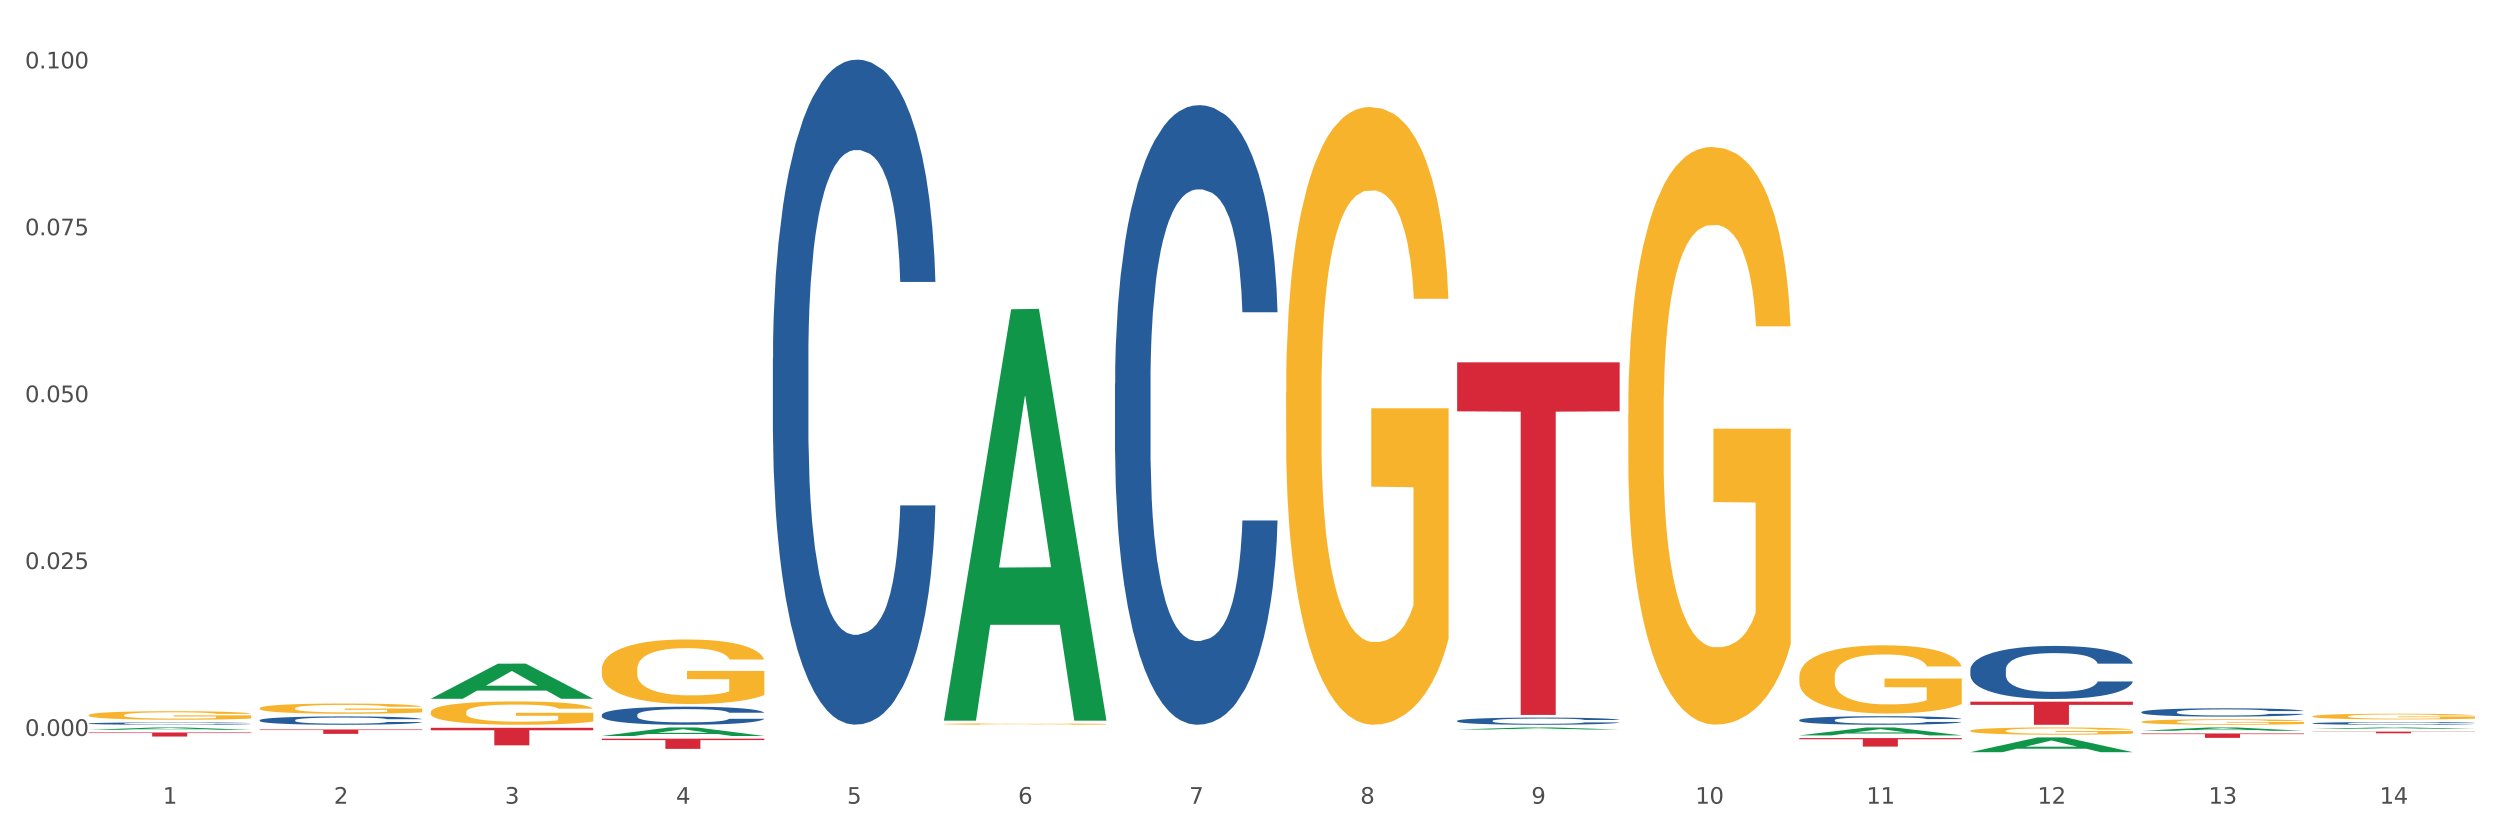
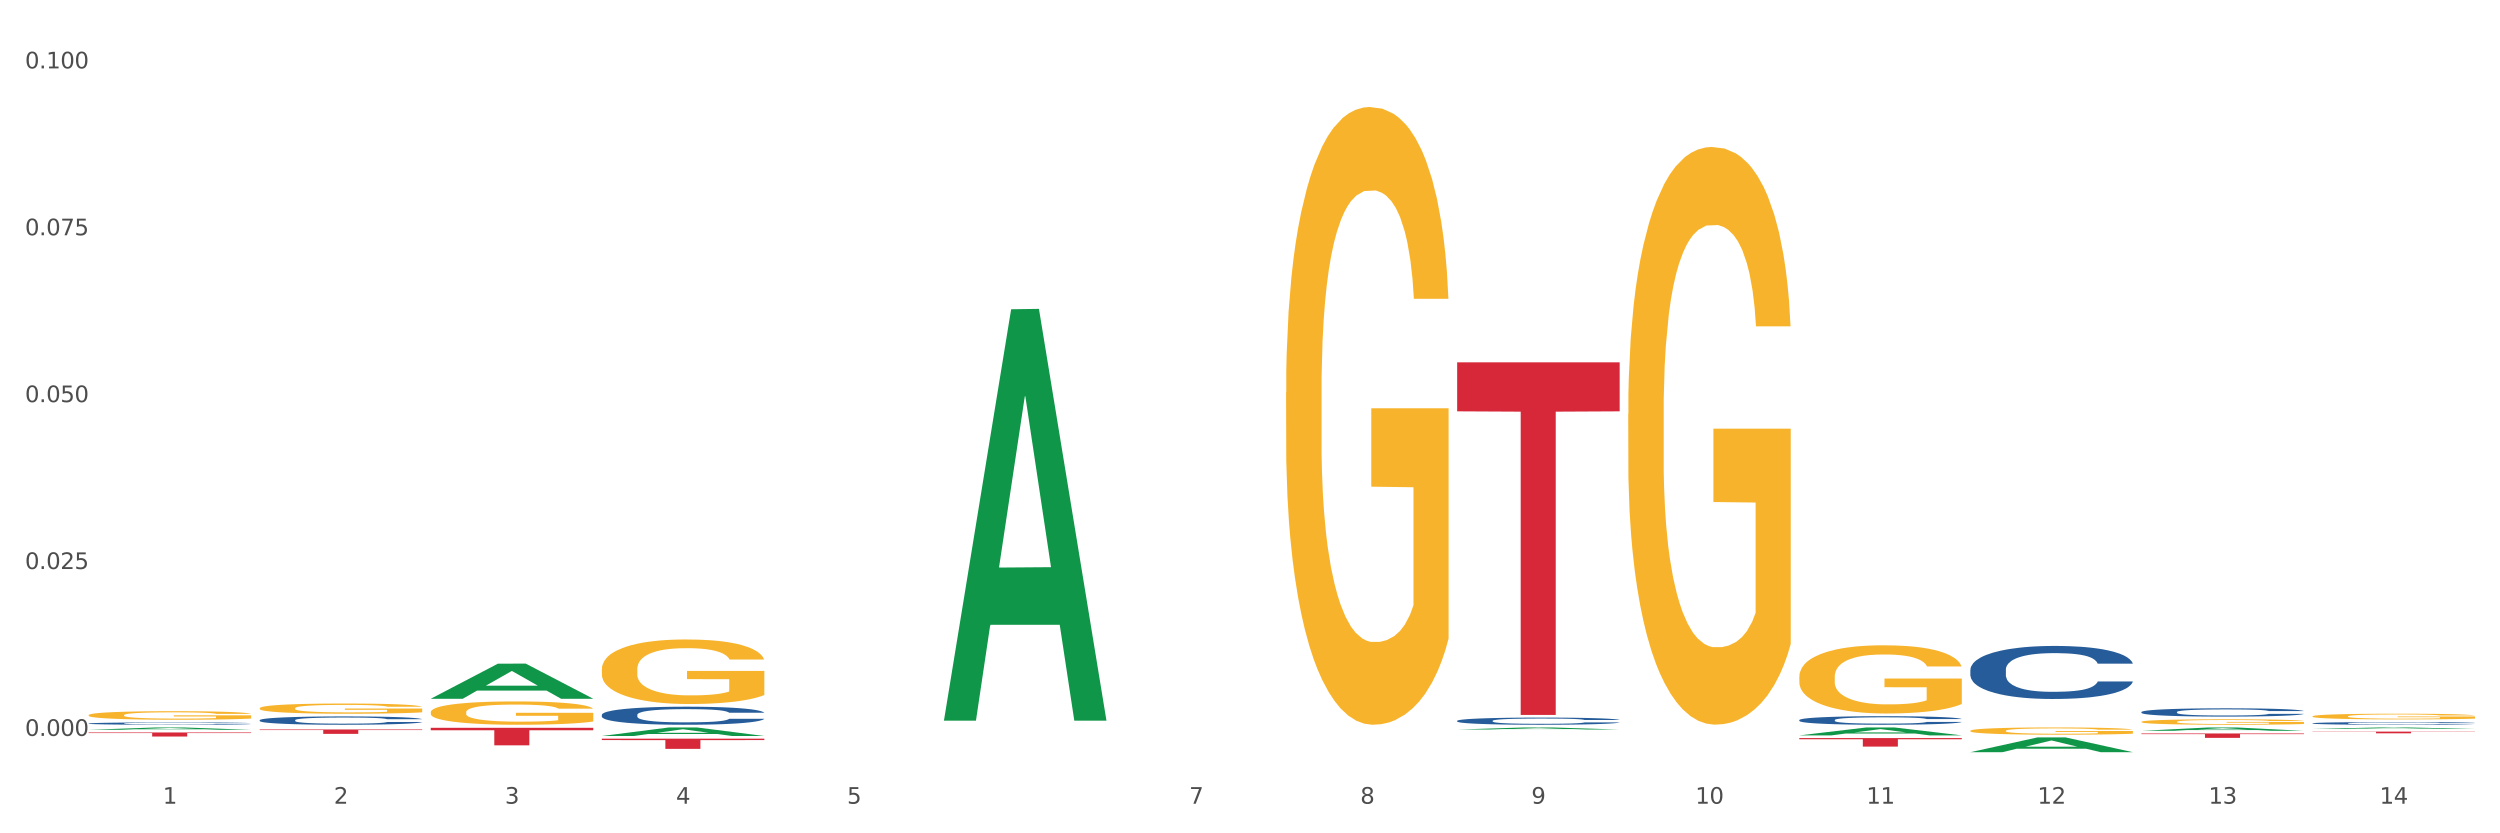
<svg xmlns="http://www.w3.org/2000/svg" xmlns:xlink="http://www.w3.org/1999/xlink" width="1080pt" height="360pt" viewBox="0 0 1080 360" version="1.1">
  <rect x="0" y="0" width="1080" height="360" fill="#333333" stroke="none" />
  <defs>
    <style type="text/css">*{stroke-linejoin: round; stroke-linecap: butt}</style>
  </defs>
  <g id="figure_1">
    <g id="patch_1">
      <path d="M 0 360  L 1080 360  L 1080 0  L 0 0  z " style="fill: #ffffff; stroke: #ffffff; stroke-linejoin: miter" />
    </g>
    <g id="axes_1">
      <g id="matplotlib.axis_1">
        <g id="xtick_1">
          <g id="text_1">
            <g style="fill: #4d4d4d" transform="translate(70.332 347.204) scale(0.096 -0.096)">
              <defs>
                <path id="DejaVuSans-31" d="M 794 531  L 1825 531  L 1825 4091  L 703 3866  L 703 4441  L 1819 4666  L 2450 4666  L 2450 531  L 3481 531  L 3481 0  L 794 0  L 794 531  z " transform="scale(0.016)" />
              </defs>
              <use xlink:href="#DejaVuSans-31" />
            </g>
          </g>
        </g>
        <g id="xtick_2">
          <g id="text_2">
            <g style="fill: #4d4d4d" transform="translate(144.233 347.204) scale(0.096 -0.096)">
              <defs>
                <path id="DejaVuSans-32" d="M 1228 531  L 3431 531  L 3431 0  L 469 0  L 469 531  Q 828 903 1448 1529  Q 2069 2156 2228 2338  Q 2531 2678 2651 2914  Q 2772 3150 2772 3378  Q 2772 3750 2511 3984  Q 2250 4219 1831 4219  Q 1534 4219 1204 4116  Q 875 4013 500 3803  L 500 4441  Q 881 4594 1212 4672  Q 1544 4750 1819 4750  Q 2544 4750 2975 4387  Q 3406 4025 3406 3419  Q 3406 3131 3298 2873  Q 3191 2616 2906 2266  Q 2828 2175 2409 1742  Q 1991 1309 1228 531  z " transform="scale(0.016)" />
              </defs>
              <use xlink:href="#DejaVuSans-32" />
            </g>
          </g>
        </g>
        <g id="xtick_3">
          <g id="text_3">
            <g style="fill: #4d4d4d" transform="translate(218.134 347.204) scale(0.096 -0.096)">
              <defs>
                <path id="DejaVuSans-33" d="M 2597 2516  Q 3050 2419 3304 2112  Q 3559 1806 3559 1356  Q 3559 666 3084 287  Q 2609 -91 1734 -91  Q 1441 -91 1130 -33  Q 819 25 488 141  L 488 750  Q 750 597 1062 519  Q 1375 441 1716 441  Q 2309 441 2620 675  Q 2931 909 2931 1356  Q 2931 1769 2642 2001  Q 2353 2234 1838 2234  L 1294 2234  L 1294 2753  L 1863 2753  Q 2328 2753 2575 2939  Q 2822 3125 2822 3475  Q 2822 3834 2567 4026  Q 2313 4219 1838 4219  Q 1578 4219 1281 4162  Q 984 4106 628 3988  L 628 4550  Q 988 4650 1302 4700  Q 1616 4750 1894 4750  Q 2613 4750 3031 4423  Q 3450 4097 3450 3541  Q 3450 3153 3228 2886  Q 3006 2619 2597 2516  z " transform="scale(0.016)" />
              </defs>
              <use xlink:href="#DejaVuSans-33" />
            </g>
          </g>
        </g>
        <g id="xtick_4">
          <g id="text_4">
            <g style="fill: #4d4d4d" transform="translate(292.034 347.204) scale(0.096 -0.096)">
              <defs>
                <path id="DejaVuSans-34" d="M 2419 4116  L 825 1625  L 2419 1625  L 2419 4116  z M 2253 4666  L 3047 4666  L 3047 1625  L 3713 1625  L 3713 1100  L 3047 1100  L 3047 0  L 2419 0  L 2419 1100  L 313 1100  L 313 1709  L 2253 4666  z " transform="scale(0.016)" />
              </defs>
              <use xlink:href="#DejaVuSans-34" />
            </g>
          </g>
        </g>
        <g id="xtick_5">
          <g id="text_5">
            <g style="fill: #4d4d4d" transform="translate(365.935 347.204) scale(0.096 -0.096)">
              <defs>
                <path id="DejaVuSans-35" d="M 691 4666  L 3169 4666  L 3169 4134  L 1269 4134  L 1269 2991  Q 1406 3038 1543 3061  Q 1681 3084 1819 3084  Q 2600 3084 3056 2656  Q 3513 2228 3513 1497  Q 3513 744 3044 326  Q 2575 -91 1722 -91  Q 1428 -91 1123 -41  Q 819 9 494 109  L 494 744  Q 775 591 1075 516  Q 1375 441 1709 441  Q 2250 441 2565 725  Q 2881 1009 2881 1497  Q 2881 1984 2565 2268  Q 2250 2553 1709 2553  Q 1456 2553 1204 2497  Q 953 2441 691 2322  L 691 4666  z " transform="scale(0.016)" />
              </defs>
              <use xlink:href="#DejaVuSans-35" />
            </g>
          </g>
        </g>
        <g id="xtick_6">
          <g id="text_6">
            <g style="fill: #4d4d4d" transform="translate(439.836 347.204) scale(0.096 -0.096)">
              <defs>
-                 <path id="DejaVuSans-36" d="M 2113 2584  Q 1688 2584 1439 2293  Q 1191 2003 1191 1497  Q 1191 994 1439 701  Q 1688 409 2113 409  Q 2538 409 2786 701  Q 3034 994 3034 1497  Q 3034 2003 2786 2293  Q 2538 2584 2113 2584  z M 3366 4563  L 3366 3988  Q 3128 4100 2886 4159  Q 2644 4219 2406 4219  Q 1781 4219 1451 3797  Q 1122 3375 1075 2522  Q 1259 2794 1537 2939  Q 1816 3084 2150 3084  Q 2853 3084 3261 2657  Q 3669 2231 3669 1497  Q 3669 778 3244 343  Q 2819 -91 2113 -91  Q 1303 -91 875 529  Q 447 1150 447 2328  Q 447 3434 972 4092  Q 1497 4750 2381 4750  Q 2619 4750 2861 4703  Q 3103 4656 3366 4563  z " transform="scale(0.016)" />
-               </defs>
+                 </defs>
              <use xlink:href="#DejaVuSans-36" />
            </g>
          </g>
        </g>
        <g id="xtick_7">
          <g id="text_7">
            <g style="fill: #4d4d4d" transform="translate(513.737 347.204) scale(0.096 -0.096)">
              <defs>
                <path id="DejaVuSans-37" d="M 525 4666  L 3525 4666  L 3525 4397  L 1831 0  L 1172 0  L 2766 4134  L 525 4134  L 525 4666  z " transform="scale(0.016)" />
              </defs>
              <use xlink:href="#DejaVuSans-37" />
            </g>
          </g>
        </g>
        <g id="xtick_8">
          <g id="text_8">
            <g style="fill: #4d4d4d" transform="translate(587.638 347.204) scale(0.096 -0.096)">
              <defs>
                <path id="DejaVuSans-38" d="M 2034 2216  Q 1584 2216 1326 1975  Q 1069 1734 1069 1313  Q 1069 891 1326 650  Q 1584 409 2034 409  Q 2484 409 2743 651  Q 3003 894 3003 1313  Q 3003 1734 2745 1975  Q 2488 2216 2034 2216  z M 1403 2484  Q 997 2584 770 2862  Q 544 3141 544 3541  Q 544 4100 942 4425  Q 1341 4750 2034 4750  Q 2731 4750 3128 4425  Q 3525 4100 3525 3541  Q 3525 3141 3298 2862  Q 3072 2584 2669 2484  Q 3125 2378 3379 2068  Q 3634 1759 3634 1313  Q 3634 634 3220 271  Q 2806 -91 2034 -91  Q 1263 -91 848 271  Q 434 634 434 1313  Q 434 1759 690 2068  Q 947 2378 1403 2484  z M 1172 3481  Q 1172 3119 1398 2916  Q 1625 2713 2034 2713  Q 2441 2713 2670 2916  Q 2900 3119 2900 3481  Q 2900 3844 2670 4047  Q 2441 4250 2034 4250  Q 1625 4250 1398 4047  Q 1172 3844 1172 3481  z " transform="scale(0.016)" />
              </defs>
              <use xlink:href="#DejaVuSans-38" />
            </g>
          </g>
        </g>
        <g id="xtick_9">
          <g id="text_9">
            <g style="fill: #4d4d4d" transform="translate(661.539 347.204) scale(0.096 -0.096)">
              <defs>
                <path id="DejaVuSans-39" d="M 703 97  L 703 672  Q 941 559 1184 500  Q 1428 441 1663 441  Q 2288 441 2617 861  Q 2947 1281 2994 2138  Q 2813 1869 2534 1725  Q 2256 1581 1919 1581  Q 1219 1581 811 2004  Q 403 2428 403 3163  Q 403 3881 828 4315  Q 1253 4750 1959 4750  Q 2769 4750 3195 4129  Q 3622 3509 3622 2328  Q 3622 1225 3098 567  Q 2575 -91 1691 -91  Q 1453 -91 1209 -44  Q 966 3 703 97  z M 1959 2075  Q 2384 2075 2632 2365  Q 2881 2656 2881 3163  Q 2881 3666 2632 3958  Q 2384 4250 1959 4250  Q 1534 4250 1286 3958  Q 1038 3666 1038 3163  Q 1038 2656 1286 2365  Q 1534 2075 1959 2075  z " transform="scale(0.016)" />
              </defs>
              <use xlink:href="#DejaVuSans-39" />
            </g>
          </g>
        </g>
        <g id="xtick_10">
          <g id="text_10">
            <g style="fill: #4d4d4d" transform="translate(732.386 347.204) scale(0.096 -0.096)">
              <defs>
                <path id="DejaVuSans-30" d="M 2034 4250  Q 1547 4250 1301 3770  Q 1056 3291 1056 2328  Q 1056 1369 1301 889  Q 1547 409 2034 409  Q 2525 409 2770 889  Q 3016 1369 3016 2328  Q 3016 3291 2770 3770  Q 2525 4250 2034 4250  z M 2034 4750  Q 2819 4750 3233 4129  Q 3647 3509 3647 2328  Q 3647 1150 3233 529  Q 2819 -91 2034 -91  Q 1250 -91 836 529  Q 422 1150 422 2328  Q 422 3509 836 4129  Q 1250 4750 2034 4750  z " transform="scale(0.016)" />
              </defs>
              <use xlink:href="#DejaVuSans-31" />
              <use xlink:href="#DejaVuSans-30" transform="translate(63.623 0)" />
            </g>
          </g>
        </g>
        <g id="xtick_11">
          <g id="text_11">
            <g style="fill: #4d4d4d" transform="translate(806.287 347.204) scale(0.096 -0.096)">
              <use xlink:href="#DejaVuSans-31" />
              <use xlink:href="#DejaVuSans-31" transform="translate(63.623 0)" />
            </g>
          </g>
        </g>
        <g id="xtick_12">
          <g id="text_12">
            <g style="fill: #4d4d4d" transform="translate(880.187 347.204) scale(0.096 -0.096)">
              <use xlink:href="#DejaVuSans-31" />
              <use xlink:href="#DejaVuSans-32" transform="translate(63.623 0)" />
            </g>
          </g>
        </g>
        <g id="xtick_13">
          <g id="text_13">
            <g style="fill: #4d4d4d" transform="translate(954.088 347.204) scale(0.096 -0.096)">
              <use xlink:href="#DejaVuSans-31" />
              <use xlink:href="#DejaVuSans-33" transform="translate(63.623 0)" />
            </g>
          </g>
        </g>
        <g id="xtick_14">
          <g id="text_14">
            <g style="fill: #4d4d4d" transform="translate(1027.989 347.204) scale(0.096 -0.096)">
              <use xlink:href="#DejaVuSans-31" />
              <use xlink:href="#DejaVuSans-34" transform="translate(63.623 0)" />
            </g>
          </g>
        </g>
        <g id="xtick_15" />
        <g id="xtick_16" />
        <g id="xtick_17" />
        <g id="xtick_18" />
        <g id="xtick_19" />
        <g id="xtick_20" />
        <g id="xtick_21" />
        <g id="xtick_22" />
        <g id="xtick_23" />
        <g id="xtick_24" />
        <g id="xtick_25" />
        <g id="xtick_26" />
        <g id="xtick_27" />
      </g>
      <g id="matplotlib.axis_2">
        <g id="ytick_1">
          <g id="text_15">
            <g style="fill: #4d4d4d" transform="translate(10.8 317.902) scale(0.096 -0.096)">
              <defs>
                <path id="DejaVuSans-2e" d="M 684 794  L 1344 794  L 1344 0  L 684 0  L 684 794  z " transform="scale(0.016)" />
              </defs>
              <use xlink:href="#DejaVuSans-30" />
              <use xlink:href="#DejaVuSans-2e" transform="translate(63.623 0)" />
              <use xlink:href="#DejaVuSans-30" transform="translate(95.41 0)" />
              <use xlink:href="#DejaVuSans-30" transform="translate(159.033 0)" />
              <use xlink:href="#DejaVuSans-30" transform="translate(222.656 0)" />
            </g>
          </g>
        </g>
        <g id="ytick_2">
          <g id="text_16">
            <g style="fill: #4d4d4d" transform="translate(10.8 245.814) scale(0.096 -0.096)">
              <use xlink:href="#DejaVuSans-30" />
              <use xlink:href="#DejaVuSans-2e" transform="translate(63.623 0)" />
              <use xlink:href="#DejaVuSans-30" transform="translate(95.41 0)" />
              <use xlink:href="#DejaVuSans-32" transform="translate(159.033 0)" />
              <use xlink:href="#DejaVuSans-35" transform="translate(222.656 0)" />
            </g>
          </g>
        </g>
        <g id="ytick_3">
          <g id="text_17">
            <g style="fill: #4d4d4d" transform="translate(10.8 173.725) scale(0.096 -0.096)">
              <use xlink:href="#DejaVuSans-30" />
              <use xlink:href="#DejaVuSans-2e" transform="translate(63.623 0)" />
              <use xlink:href="#DejaVuSans-30" transform="translate(95.41 0)" />
              <use xlink:href="#DejaVuSans-35" transform="translate(159.033 0)" />
              <use xlink:href="#DejaVuSans-30" transform="translate(222.656 0)" />
            </g>
          </g>
        </g>
        <g id="ytick_4">
          <g id="text_18">
            <g style="fill: #4d4d4d" transform="translate(10.8 101.637) scale(0.096 -0.096)">
              <use xlink:href="#DejaVuSans-30" />
              <use xlink:href="#DejaVuSans-2e" transform="translate(63.623 0)" />
              <use xlink:href="#DejaVuSans-30" transform="translate(95.41 0)" />
              <use xlink:href="#DejaVuSans-37" transform="translate(159.033 0)" />
              <use xlink:href="#DejaVuSans-35" transform="translate(222.656 0)" />
            </g>
          </g>
        </g>
        <g id="ytick_5">
          <g id="text_19">
            <g style="fill: #4d4d4d" transform="translate(10.8 29.549) scale(0.096 -0.096)">
              <use xlink:href="#DejaVuSans-30" />
              <use xlink:href="#DejaVuSans-2e" transform="translate(63.623 0)" />
              <use xlink:href="#DejaVuSans-31" transform="translate(95.41 0)" />
              <use xlink:href="#DejaVuSans-30" transform="translate(159.033 0)" />
              <use xlink:href="#DejaVuSans-30" transform="translate(222.656 0)" />
            </g>
          </g>
        </g>
        <g id="ytick_6" />
        <g id="ytick_7" />
        <g id="ytick_8" />
        <g id="ytick_9" />
      </g>
      <g id="PolyCollection_1">
        <path d="M 38.283 315.273  L 38.355 315.272  L 67.306 314.256  L 79.321 314.255  L 108.489 315.275  L 94.592 315.275  L 88.296 315.037  L 58.404 315.037  L 58.187 315.041  L 52.107 315.275  L 38.283 315.275  L 38.283 315.273  L 62.167 314.896  L 84.532 314.895  L 73.458 314.472  L 73.314 314.47  L 73.169 314.473  L 62.095 314.895  L 62.167 314.896  L 38.283 315.273  z " clip-path="url(#pd24892d749)" style="fill: #109648" />
        <path d="M 777.292 292.386  L 777.374 292.36  L 777.374 291.391  L 777.54 290.556  L 778.369 288.538  L 779.612 286.869  L 780.524 285.981  L 781.436 285.255  L 782.514 284.528  L 783.84 283.774  L 786.243 282.671  L 787.735 282.106  L 789.559 281.514  L 792.874 280.653  L 795.278 280.168  L 797.765 279.764  L 801.826 279.28  L 804.479 279.065  L 807.297 278.903  L 810.695 278.796  L 813.265 278.769  L 818.901 278.849  L 823.709 279.092  L 826.03 279.28  L 829.013 279.603  L 830.588 279.818  L 833.158 280.249  L 835.81 280.814  L 837.634 281.298  L 840.369 282.213  L 842.441 283.129  L 844.348 284.259  L 845.342 285.039  L 846.088 285.766  L 846.751 286.6  L 847.415 287.919  L 832.495 287.919  L 831.915 286.977  L 831.003 286.089  L 829.677 285.228  L 828.516 284.689  L 826.527 284.017  L 824.703 283.586  L 822.797 283.263  L 820.476 282.994  L 818.653 282.859  L 816.083 282.752  L 811.027 282.779  L 807.628 282.994  L 805.308 283.263  L 803.816 283.505  L 802.489 283.774  L 800.997 284.151  L 799.257 284.716  L 798.014 285.228  L 796.77 285.874  L 795.776 286.52  L 794.864 287.273  L 794.118 288.08  L 793.538 288.915  L 793.04 289.937  L 792.626 291.633  L 792.626 295.32  L 792.792 296.154  L 793.206 297.258  L 793.703 298.092  L 794.532 299.088  L 795.278 299.761  L 796.687 300.729  L 798.262 301.537  L 799.505 302.048  L 800.749 302.479  L 802.904 303.071  L 805.308 303.555  L 807.38 303.851  L 810.198 304.12  L 812.104 304.228  L 813.762 304.282  L 817.824 304.282  L 820.725 304.201  L 823.957 304.013  L 826.444 303.77  L 828.516 303.474  L 830.837 302.99  L 832.329 302.532  L 832.329 296.908  L 814.094 296.881  L 814.094 293.14  L 847.497 293.14  L 847.497 304.12  L 846.088 304.686  L 844.513 305.197  L 842.856 305.654  L 840.369 306.22  L 837.385 306.758  L 834.733 307.135  L 831.915 307.458  L 828.599 307.754  L 824.289 308.023  L 821.636 308.13  L 818.321 308.211  L 814.425 308.238  L 811.027 308.184  L 807.711 308.05  L 804.23 307.807  L 800.832 307.458  L 798.262 307.108  L 795.693 306.677  L 792.957 306.112  L 790.802 305.574  L 789.145 305.089  L 787.321 304.47  L 785.332 303.663  L 783.84 302.936  L 782.514 302.183  L 781.104 301.214  L 780.11 300.379  L 779.115 299.33  L 778.535 298.549  L 777.872 297.338  L 777.374 295.643  L 777.292 292.386  z " clip-path="url(#pd24892d749)" style="fill: #f7b32b" />
-         <path d="M 703.391 178.807  L 703.474 178.579  L 703.474 170.374  L 703.639 163.309  L 704.468 146.215  L 705.712 132.083  L 706.623 124.562  L 707.535 118.408  L 708.613 112.254  L 709.939 105.872  L 712.343 96.528  L 713.835 91.741  L 715.658 86.727  L 718.974 79.433  L 721.377 75.331  L 723.864 71.912  L 727.925 67.809  L 730.578 65.986  L 733.396 64.618  L 736.794 63.707  L 739.364 63.479  L 745 64.163  L 749.808 66.214  L 752.129 67.809  L 755.113 70.544  L 756.687 72.368  L 759.257 76.015  L 761.909 80.801  L 763.733 84.903  L 766.468 92.653  L 768.54 100.402  L 770.447 109.975  L 771.441 116.585  L 772.187 122.739  L 772.851 129.804  L 773.514 140.972  L 758.594 140.972  L 758.014 132.995  L 757.102 125.474  L 755.776 118.18  L 754.615 113.622  L 752.626 107.924  L 750.802 104.277  L 748.896 101.542  L 746.575 99.263  L 744.752 98.123  L 742.182 97.211  L 737.126 97.439  L 733.728 99.263  L 731.407 101.542  L 729.915 103.593  L 728.589 105.872  L 727.097 109.063  L 725.356 113.85  L 724.113 118.18  L 722.869 123.65  L 721.875 129.12  L 720.963 135.502  L 720.217 142.34  L 719.637 149.405  L 719.139 158.066  L 718.725 172.426  L 718.725 203.651  L 718.891 210.717  L 719.305 220.061  L 719.802 227.127  L 720.631 235.56  L 721.377 241.258  L 722.786 249.463  L 724.361 256.301  L 725.605 260.631  L 726.848 264.278  L 729.003 269.292  L 731.407 273.395  L 733.479 275.902  L 736.297 278.181  L 738.204 279.093  L 739.861 279.549  L 743.923 279.549  L 746.824 278.865  L 750.056 277.27  L 752.543 275.218  L 754.615 272.711  L 756.936 268.609  L 758.428 264.734  L 758.428 217.098  L 740.193 216.87  L 740.193 185.189  L 773.597 185.189  L 773.597 278.181  L 772.187 282.968  L 770.613 287.298  L 768.955 291.173  L 766.468 295.959  L 763.484 300.518  L 760.832 303.709  L 758.014 306.444  L 754.698 308.951  L 750.388 311.23  L 747.736 312.142  L 744.42 312.826  L 740.524 313.054  L 737.126 312.598  L 733.811 311.458  L 730.329 309.407  L 726.931 306.444  L 724.361 303.481  L 721.792 299.834  L 719.057 295.048  L 716.901 290.489  L 715.244 286.387  L 713.42 281.144  L 711.431 274.307  L 709.939 268.153  L 708.613 261.771  L 707.204 253.566  L 706.209 246.5  L 705.214 237.611  L 704.634 231.002  L 703.971 220.745  L 703.474 206.386  L 703.391 178.807  z " clip-path="url(#pd24892d749)" style="fill: #f7b32b" />
+         <path d="M 703.391 178.807  L 703.474 178.579  L 703.474 170.374  L 703.639 163.309  L 704.468 146.215  L 705.712 132.083  L 706.623 124.562  L 707.535 118.408  L 708.613 112.254  L 709.939 105.872  L 712.343 96.528  L 713.835 91.741  L 715.658 86.727  L 718.974 79.433  L 721.377 75.331  L 723.864 71.912  L 727.925 67.809  L 730.578 65.986  L 733.396 64.618  L 736.794 63.707  L 739.364 63.479  L 745 64.163  L 749.808 66.214  L 752.129 67.809  L 755.113 70.544  L 756.687 72.368  L 759.257 76.015  L 761.909 80.801  L 763.733 84.903  L 766.468 92.653  L 768.54 100.402  L 770.447 109.975  L 771.441 116.585  L 772.187 122.739  L 772.851 129.804  L 773.514 140.972  L 758.594 140.972  L 758.014 132.995  L 757.102 125.474  L 755.776 118.18  L 754.615 113.622  L 752.626 107.924  L 750.802 104.277  L 748.896 101.542  L 746.575 99.263  L 744.752 98.123  L 742.182 97.211  L 737.126 97.439  L 733.728 99.263  L 731.407 101.542  L 729.915 103.593  L 728.589 105.872  L 727.097 109.063  L 725.356 113.85  L 724.113 118.18  L 722.869 123.65  L 721.875 129.12  L 720.963 135.502  L 719.637 149.405  L 719.139 158.066  L 718.725 172.426  L 718.725 203.651  L 718.891 210.717  L 719.305 220.061  L 719.802 227.127  L 720.631 235.56  L 721.377 241.258  L 722.786 249.463  L 724.361 256.301  L 725.605 260.631  L 726.848 264.278  L 729.003 269.292  L 731.407 273.395  L 733.479 275.902  L 736.297 278.181  L 738.204 279.093  L 739.861 279.549  L 743.923 279.549  L 746.824 278.865  L 750.056 277.27  L 752.543 275.218  L 754.615 272.711  L 756.936 268.609  L 758.428 264.734  L 758.428 217.098  L 740.193 216.87  L 740.193 185.189  L 773.597 185.189  L 773.597 278.181  L 772.187 282.968  L 770.613 287.298  L 768.955 291.173  L 766.468 295.959  L 763.484 300.518  L 760.832 303.709  L 758.014 306.444  L 754.698 308.951  L 750.388 311.23  L 747.736 312.142  L 744.42 312.826  L 740.524 313.054  L 737.126 312.598  L 733.811 311.458  L 730.329 309.407  L 726.931 306.444  L 724.361 303.481  L 721.792 299.834  L 719.057 295.048  L 716.901 290.489  L 715.244 286.387  L 713.42 281.144  L 711.431 274.307  L 709.939 268.153  L 708.613 261.771  L 707.204 253.566  L 706.209 246.5  L 705.214 237.611  L 704.634 231.002  L 703.971 220.745  L 703.474 206.386  L 703.391 178.807  z " clip-path="url(#pd24892d749)" style="fill: #f7b32b" />
        <path d="M 851.192 324.937  L 851.265 324.931  L 880.216 318.551  L 892.23 318.545  L 921.398 324.95  L 907.502 324.95  L 901.205 323.458  L 871.313 323.458  L 871.096 323.482  L 865.016 324.95  L 851.192 324.95  L 851.192 324.937  L 875.077 322.568  L 897.441 322.562  L 886.368 319.91  L 886.223 319.898  L 886.078 319.916  L 875.005 322.562  L 875.077 322.568  L 851.192 324.937  z " clip-path="url(#pd24892d749)" style="fill: #109648" />
        <path d="M 777.292 317.681  L 777.364 317.678  L 806.315 314.258  L 818.329 314.255  L 847.497 317.688  L 833.601 317.688  L 827.304 316.888  L 797.412 316.888  L 797.195 316.901  L 791.116 317.688  L 777.292 317.688  L 777.292 317.681  L 801.176 316.411  L 823.541 316.408  L 812.467 314.987  L 812.322 314.98  L 812.177 314.99  L 801.104 316.408  L 801.176 316.411  L 777.292 317.681  z " clip-path="url(#pd24892d749)" style="fill: #109648" />
-         <path d="M 481.688 165.689  L 481.771 165.445  L 481.771 158.6  L 482.02 149.31  L 482.933 132.198  L 484.095 119.241  L 486.086 104.084  L 487.165 97.728  L 488.576 90.639  L 491.48 79.149  L 494.8 69.371  L 497.123 63.992  L 498.866 60.57  L 502.767 54.458  L 505.007 51.769  L 507.331 49.569  L 509.322 48.102  L 512.642 46.391  L 515.297 45.658  L 518.368 45.413  L 520.94 45.658  L 524.343 46.635  L 529.322 49.569  L 531.231 51.28  L 533.803 54.214  L 536.459 58.125  L 538.616 62.037  L 541.106 67.659  L 543.678 74.993  L 546.168 84.283  L 547.911 92.839  L 549.321 101.884  L 550.566 112.885  L 551.479 124.864  L 551.894 134.887  L 536.708 134.887  L 536.293 125.842  L 535.463 116.063  L 534.633 109.463  L 533.72 104.084  L 532.309 97.973  L 531.065 94.061  L 528.99 89.417  L 527.081 86.483  L 525.505 84.772  L 523.596 83.305  L 519.53 81.838  L 516.625 81.838  L 514.799 82.327  L 512.559 83.549  L 510.65 85.261  L 508.41 88.194  L 506.667 91.372  L 504.924 95.528  L 503.928 98.462  L 502.435 103.84  L 501.439 108.24  L 500.111 115.819  L 499.364 121.197  L 498.036 135.131  L 497.455 145.399  L 497.206 152.488  L 497.04 160.311  L 497.04 198.447  L 497.538 215.56  L 497.953 222.894  L 498.617 231.206  L 499.862 241.962  L 501.688 252.474  L 503.596 260.052  L 505.173 264.697  L 506.667 268.12  L 508.161 270.809  L 509.986 273.253  L 511.48 274.72  L 513.721 276.187  L 516.376 276.92  L 518.451 276.92  L 522.683 275.698  L 524.592 274.476  L 526.417 272.764  L 528.409 270.075  L 529.986 267.142  L 530.899 264.942  L 532.392 260.297  L 533.554 255.408  L 534.55 249.785  L 535.214 244.896  L 535.961 237.562  L 536.542 229.25  L 536.708 224.85  L 551.894 224.85  L 551.562 233.65  L 550.981 242.206  L 549.819 253.696  L 548.906 260.297  L 547.496 268.364  L 546.002 275.209  L 543.927 282.787  L 542.019 288.41  L 540.027 293.299  L 537.869 297.7  L 533.969 303.811  L 532.558 305.523  L 529.571 308.456  L 527.247 310.167  L 523.845 311.879  L 520.359 312.857  L 516.708 313.101  L 513.472 312.612  L 509.903 311.145  L 507.663 309.678  L 505.173 307.478  L 502.269 304.056  L 499.53 299.9  L 496.958 295.011  L 494.551 289.388  L 492.31 283.032  L 489.406 272.52  L 487.248 262.253  L 485.671 252.718  L 484.593 244.651  L 483.514 234.384  L 482.933 227.294  L 482.02 210.182  L 481.688 194.292  L 481.688 165.689  z " clip-path="url(#pd24892d749)" style="fill: #255c99" />
        <path d="M 38.283 316.429  L 108.489 316.429  L 108.489 316.673  L 80.872 316.675  L 80.872 318.188  L 65.733 318.188  L 65.733 316.675  L 38.283 316.673  L 38.283 316.431  L 38.283 316.429  z " clip-path="url(#pd24892d749)" style="fill: #d62839" />
        <path d="M 259.986 319.109  L 330.191 319.109  L 330.191 319.722  L 302.575 319.726  L 302.575 323.516  L 287.436 323.516  L 287.436 319.726  L 259.986 319.722  L 259.986 319.113  L 259.986 319.109  z " clip-path="url(#pd24892d749)" style="fill: #d62839" />
        <path d="M 555.589 169.545  L 555.672 169.302  L 555.672 160.528  L 555.838 152.972  L 556.667 134.692  L 557.91 119.581  L 558.822 111.538  L 559.733 104.958  L 560.811 98.377  L 562.137 91.553  L 564.541 81.56  L 566.033 76.442  L 567.856 71.08  L 571.172 63.28  L 573.576 58.893  L 576.062 55.237  L 580.124 50.85  L 582.776 48.9  L 585.594 47.438  L 588.993 46.463  L 591.562 46.219  L 597.199 46.95  L 602.006 49.144  L 604.327 50.85  L 607.311 53.775  L 608.886 55.725  L 611.455 59.624  L 614.108 64.743  L 615.931 69.13  L 618.667 77.416  L 620.739 85.703  L 622.645 95.94  L 623.64 103.008  L 624.386 109.588  L 625.049 117.144  L 625.712 129.087  L 610.792 129.087  L 610.212 120.556  L 609.3 112.513  L 607.974 104.714  L 606.814 99.839  L 604.824 93.746  L 603.001 89.847  L 601.094 86.922  L 598.773 84.485  L 596.95 83.266  L 594.38 82.291  L 589.324 82.535  L 585.926 84.485  L 583.605 86.922  L 582.113 89.115  L 580.787 91.553  L 579.295 94.965  L 577.554 100.083  L 576.311 104.714  L 575.068 110.563  L 574.073 116.413  L 573.161 123.237  L 572.415 130.549  L 571.835 138.105  L 571.338 147.366  L 570.923 162.721  L 570.923 196.112  L 571.089 203.667  L 571.503 213.66  L 572.001 221.216  L 572.83 230.234  L 573.576 236.327  L 574.985 245.101  L 576.56 252.413  L 577.803 257.044  L 579.046 260.943  L 581.201 266.305  L 583.605 270.692  L 585.677 273.373  L 588.495 275.811  L 590.402 276.786  L 592.06 277.273  L 596.121 277.273  L 599.022 276.542  L 602.255 274.836  L 604.741 272.642  L 606.814 269.961  L 609.134 265.574  L 610.626 261.431  L 610.626 210.492  L 592.391 210.248  L 592.391 176.37  L 625.795 176.37  L 625.795 275.811  L 624.386 280.929  L 622.811 285.56  L 621.153 289.703  L 618.667 294.821  L 615.683 299.696  L 613.03 303.108  L 610.212 306.033  L 606.896 308.714  L 602.586 311.151  L 599.934 312.126  L 596.618 312.857  L 592.723 313.101  L 589.324 312.614  L 586.009 311.395  L 582.527 309.201  L 579.129 306.033  L 576.56 302.864  L 573.99 298.965  L 571.255 293.847  L 569.1 288.972  L 567.442 284.585  L 565.618 278.979  L 563.629 271.667  L 562.137 265.087  L 560.811 258.262  L 559.402 249.488  L 558.407 241.933  L 557.413 232.427  L 556.832 225.359  L 556.169 214.391  L 555.672 199.036  L 555.589 169.545  z " clip-path="url(#pd24892d749)" style="fill: #f7b32b" />
-         <path d="M 407.787 312.771  L 407.87 312.77  L 407.87 312.75  L 408.036 312.733  L 408.865 312.69  L 410.108 312.656  L 411.02 312.637  L 411.932 312.622  L 413.009 312.607  L 414.335 312.591  L 416.739 312.568  L 418.231 312.556  L 420.055 312.544  L 423.37 312.526  L 425.774 312.516  L 428.261 312.508  L 432.322 312.498  L 434.974 312.493  L 437.793 312.49  L 441.191 312.487  L 443.761 312.487  L 449.397 312.489  L 454.204 312.494  L 456.525 312.498  L 459.509 312.504  L 461.084 312.509  L 463.654 312.518  L 466.306 312.53  L 468.129 312.54  L 470.865 312.559  L 472.937 312.578  L 474.843 312.601  L 475.838 312.618  L 476.584 312.633  L 477.247 312.65  L 477.91 312.678  L 462.99 312.678  L 462.41 312.658  L 461.498 312.639  L 460.172 312.622  L 459.012 312.61  L 457.023 312.596  L 455.199 312.587  L 453.293 312.581  L 450.972 312.575  L 449.148 312.572  L 446.579 312.57  L 441.523 312.57  L 438.124 312.575  L 435.803 312.581  L 434.311 312.586  L 432.985 312.591  L 431.493 312.599  L 429.753 312.611  L 428.509 312.622  L 427.266 312.635  L 426.271 312.648  L 425.359 312.664  L 424.613 312.681  L 424.033 312.698  L 423.536 312.72  L 423.122 312.755  L 423.122 312.832  L 423.287 312.849  L 423.702 312.872  L 424.199 312.89  L 425.028 312.91  L 425.774 312.924  L 427.183 312.945  L 428.758 312.961  L 430.001 312.972  L 431.244 312.981  L 433.4 312.993  L 435.803 313.003  L 437.876 313.01  L 440.694 313.015  L 442.6 313.017  L 444.258 313.019  L 448.319 313.019  L 451.22 313.017  L 454.453 313.013  L 456.94 313.008  L 459.012 313.002  L 461.333 312.992  L 462.825 312.982  L 462.825 312.865  L 444.589 312.864  L 444.589 312.786  L 477.993 312.786  L 477.993 313.015  L 476.584 313.027  L 475.009 313.038  L 473.351 313.047  L 470.865 313.059  L 467.881 313.07  L 465.228 313.078  L 462.41 313.085  L 459.095 313.091  L 454.785 313.096  L 452.132 313.099  L 448.817 313.1  L 444.921 313.101  L 441.523 313.1  L 438.207 313.097  L 434.726 313.092  L 431.327 313.085  L 428.758 313.077  L 426.188 313.068  L 423.453 313.057  L 421.298 313.045  L 419.64 313.035  L 417.817 313.022  L 415.827 313.006  L 414.335 312.991  L 413.009 312.975  L 411.6 312.955  L 410.605 312.937  L 409.611 312.915  L 409.031 312.899  L 408.368 312.874  L 407.87 312.839  L 407.787 312.771  z " clip-path="url(#pd24892d749)" style="fill: #f7b32b" />
        <path d="M 186.085 314.421  L 256.291 314.421  L 256.291 315.471  L 228.674 315.479  L 228.674 321.98  L 213.535 321.98  L 213.535 315.479  L 186.085 315.471  L 186.085 314.428  L 186.085 314.421  z " clip-path="url(#pd24892d749)" style="fill: #d62839" />
        <path d="M 112.184 315.116  L 182.39 315.116  L 182.39 315.382  L 154.773 315.384  L 154.773 317.031  L 139.634 317.031  L 139.634 315.384  L 112.184 315.382  L 112.184 315.118  L 112.184 315.116  z " clip-path="url(#pd24892d749)" style="fill: #d62839" />
        <path d="M 998.994 316.052  L 1069.2 316.052  L 1069.2 316.155  L 1041.583 316.155  L 1041.583 316.793  L 1026.444 316.793  L 1026.444 316.155  L 998.994 316.155  L 998.994 316.052  L 998.994 316.052  z " clip-path="url(#pd24892d749)" style="fill: #d62839" />
        <path d="M 998.994 314.897  L 999.067 314.896  L 1028.017 314.256  L 1040.032 314.255  L 1069.2 314.898  L 1055.304 314.898  L 1049.007 314.748  L 1019.115 314.748  L 1018.898 314.751  L 1012.818 314.898  L 998.994 314.898  L 998.994 314.897  L 1022.879 314.659  L 1045.243 314.658  L 1034.169 314.392  L 1034.025 314.391  L 1033.88 314.393  L 1022.806 314.658  L 1022.879 314.659  L 998.994 314.897  z " clip-path="url(#pd24892d749)" style="fill: #109648" />
-         <path d="M 333.886 154.849  L 333.969 154.587  L 333.969 147.24  L 334.218 137.27  L 335.131 118.903  L 336.293 104.997  L 338.285 88.73  L 339.363 81.908  L 340.774 74.299  L 343.679 61.968  L 346.998 51.472  L 349.322 45.7  L 351.064 42.027  L 354.965 35.467  L 357.205 32.581  L 359.529 30.22  L 361.521 28.646  L 364.84 26.809  L 367.496 26.022  L 370.566 25.759  L 373.139 26.022  L 376.541 27.071  L 381.52 30.22  L 383.429 32.057  L 386.001 35.205  L 388.657 39.403  L 390.815 43.601  L 393.304 49.636  L 395.877 57.507  L 398.366 67.477  L 400.109 76.661  L 401.52 86.369  L 402.764 98.176  L 403.677 111.032  L 404.092 121.789  L 388.906 121.789  L 388.491 112.081  L 387.661 101.586  L 386.831 94.502  L 385.918 88.73  L 384.508 82.171  L 383.263 77.972  L 381.188 72.987  L 379.28 69.839  L 377.703 68.002  L 375.794 66.428  L 371.728 64.854  L 368.823 64.854  L 366.998 65.378  L 364.757 66.69  L 362.848 68.527  L 360.608 71.675  L 358.865 75.086  L 357.122 79.547  L 356.127 82.695  L 354.633 88.468  L 353.637 93.19  L 352.309 101.324  L 351.562 107.096  L 350.235 122.052  L 349.654 133.072  L 349.405 140.681  L 349.239 149.077  L 349.239 190.007  L 349.737 208.374  L 350.152 216.245  L 350.816 225.166  L 352.06 236.711  L 353.886 247.993  L 355.795 256.126  L 357.371 261.112  L 358.865 264.785  L 360.359 267.671  L 362.185 270.295  L 363.678 271.869  L 365.919 273.443  L 368.574 274.23  L 370.649 274.23  L 374.881 272.919  L 376.79 271.607  L 378.616 269.77  L 380.607 266.884  L 382.184 263.735  L 383.097 261.374  L 384.591 256.389  L 385.752 251.141  L 386.748 245.107  L 387.412 239.859  L 388.159 231.988  L 388.74 223.067  L 388.906 218.344  L 404.092 218.344  L 403.76 227.79  L 403.179 236.973  L 402.018 249.305  L 401.105 256.389  L 399.694 265.047  L 398.2 272.394  L 396.126 280.527  L 394.217 286.562  L 392.225 291.81  L 390.068 296.532  L 386.167 303.092  L 384.757 304.929  L 381.769 308.077  L 379.446 309.914  L 376.043 311.75  L 372.558 312.8  L 368.906 313.062  L 365.67 312.537  L 362.102 310.963  L 359.861 309.389  L 357.371 307.028  L 354.467 303.354  L 351.728 298.894  L 349.156 293.646  L 346.749 287.612  L 344.509 280.79  L 341.604 269.508  L 339.446 258.488  L 337.87 248.255  L 336.791 239.597  L 335.712 228.577  L 335.131 220.968  L 334.218 202.602  L 333.886 185.547  L 333.886 154.849  z " clip-path="url(#pd24892d749)" style="fill: #255c99" />
        <path d="M 259.986 308.8  L 260.069 308.793  L 260.069 308.593  L 260.318 308.322  L 261.23 307.823  L 262.392 307.445  L 264.384 307.003  L 265.463 306.818  L 266.873 306.611  L 269.778 306.276  L 273.097 305.99  L 275.421 305.833  L 277.164 305.734  L 281.064 305.555  L 283.305 305.477  L 285.628 305.413  L 287.62 305.37  L 290.939 305.32  L 293.595 305.298  L 296.665 305.291  L 299.238 305.298  L 302.64 305.327  L 307.619 305.413  L 309.528 305.462  L 312.101 305.548  L 314.756 305.662  L 316.914 305.776  L 319.403 305.94  L 321.976 306.154  L 324.465 306.425  L 326.208 306.675  L 327.619 306.939  L 328.864 307.26  L 329.776 307.609  L 330.191 307.902  L 315.005 307.902  L 314.59 307.638  L 313.76 307.353  L 312.93 307.16  L 312.018 307.003  L 310.607 306.825  L 309.362 306.711  L 307.287 306.575  L 305.379 306.49  L 303.802 306.44  L 301.893 306.397  L 297.827 306.354  L 294.923 306.354  L 293.097 306.368  L 290.856 306.404  L 288.948 306.454  L 286.707 306.539  L 284.964 306.632  L 283.222 306.753  L 282.226 306.839  L 280.732 306.996  L 279.736 307.124  L 278.408 307.345  L 277.662 307.502  L 276.334 307.909  L 275.753 308.208  L 275.504 308.415  L 275.338 308.643  L 275.338 309.756  L 275.836 310.255  L 276.251 310.469  L 276.915 310.712  L 278.159 311.026  L 279.985 311.332  L 281.894 311.553  L 283.471 311.689  L 284.964 311.789  L 286.458 311.867  L 288.284 311.938  L 289.777 311.981  L 292.018 312.024  L 294.674 312.045  L 296.748 312.045  L 300.98 312.01  L 302.889 311.974  L 304.715 311.924  L 306.706 311.846  L 308.283 311.76  L 309.196 311.696  L 310.69 311.56  L 311.852 311.418  L 312.847 311.254  L 313.511 311.111  L 314.258 310.897  L 314.839 310.655  L 315.005 310.526  L 330.191 310.526  L 329.859 310.783  L 329.279 311.033  L 328.117 311.368  L 327.204 311.56  L 325.793 311.796  L 324.299 311.996  L 322.225 312.217  L 320.316 312.381  L 318.324 312.523  L 316.167 312.652  L 312.267 312.83  L 310.856 312.88  L 307.868 312.965  L 305.545 313.015  L 302.142 313.065  L 298.657 313.094  L 295.006 313.101  L 291.769 313.087  L 288.201 313.044  L 285.96 313.001  L 283.471 312.937  L 280.566 312.837  L 277.827 312.716  L 275.255 312.573  L 272.848 312.409  L 270.608 312.224  L 267.703 311.917  L 265.546 311.618  L 263.969 311.339  L 262.89 311.104  L 261.811 310.804  L 261.23 310.598  L 260.318 310.098  L 259.986 309.635  L 259.986 308.8  z " clip-path="url(#pd24892d749)" style="fill: #255c99" />
        <path d="M 112.184 311.113  L 112.267 311.11  L 112.267 311.018  L 112.516 310.892  L 113.429 310.662  L 114.59 310.487  L 116.582 310.283  L 117.661 310.197  L 119.072 310.101  L 121.976 309.946  L 125.296 309.814  L 127.619 309.742  L 129.362 309.696  L 133.262 309.613  L 135.503 309.577  L 137.826 309.547  L 139.818 309.528  L 143.137 309.505  L 145.793 309.495  L 148.863 309.491  L 151.436 309.495  L 154.838 309.508  L 159.818 309.547  L 161.726 309.571  L 164.299 309.61  L 166.954 309.663  L 169.112 309.716  L 171.602 309.791  L 174.174 309.89  L 176.664 310.016  L 178.406 310.131  L 179.817 310.253  L 181.062 310.401  L 181.975 310.563  L 182.39 310.698  L 167.203 310.698  L 166.788 310.576  L 165.959 310.444  L 165.129 310.355  L 164.216 310.283  L 162.805 310.2  L 161.56 310.147  L 159.486 310.085  L 157.577 310.045  L 156 310.022  L 154.092 310.002  L 150.025 309.983  L 147.121 309.983  L 145.295 309.989  L 143.055 310.006  L 141.146 310.029  L 138.905 310.068  L 137.163 310.111  L 135.42 310.167  L 134.424 310.207  L 132.93 310.279  L 131.934 310.339  L 130.607 310.441  L 129.86 310.513  L 128.532 310.701  L 127.951 310.84  L 127.702 310.935  L 127.536 311.041  L 127.536 311.555  L 128.034 311.786  L 128.449 311.885  L 129.113 311.997  L 130.358 312.142  L 132.183 312.283  L 134.092 312.386  L 135.669 312.448  L 137.163 312.494  L 138.656 312.531  L 140.482 312.564  L 141.976 312.583  L 144.216 312.603  L 146.872 312.613  L 148.946 312.613  L 153.179 312.597  L 155.087 312.58  L 156.913 312.557  L 158.905 312.521  L 160.481 312.481  L 161.394 312.452  L 162.888 312.389  L 164.05 312.323  L 165.046 312.247  L 165.71 312.181  L 166.456 312.082  L 167.037 311.97  L 167.203 311.911  L 182.39 311.911  L 182.058 312.03  L 181.477 312.145  L 180.315 312.3  L 179.402 312.389  L 177.991 312.498  L 176.498 312.59  L 174.423 312.692  L 172.514 312.768  L 170.523 312.834  L 168.365 312.893  L 164.465 312.976  L 163.054 312.999  L 160.067 313.038  L 157.743 313.061  L 154.341 313.085  L 150.855 313.098  L 147.204 313.101  L 143.967 313.094  L 140.399 313.075  L 138.158 313.055  L 135.669 313.025  L 132.764 312.979  L 130.026 312.923  L 127.453 312.857  L 125.047 312.781  L 122.806 312.696  L 119.902 312.554  L 117.744 312.415  L 116.167 312.287  L 115.088 312.178  L 114.01 312.04  L 113.429 311.944  L 112.516 311.713  L 112.184 311.499  L 112.184 311.113  z " clip-path="url(#pd24892d749)" style="fill: #255c99" />
        <path d="M 38.283 312.541  L 38.366 312.54  L 38.366 312.514  L 38.615 312.478  L 39.528 312.413  L 40.69 312.364  L 42.681 312.306  L 43.76 312.282  L 45.171 312.255  L 48.075 312.212  L 51.395 312.174  L 53.718 312.154  L 55.461 312.141  L 59.361 312.118  L 61.602 312.107  L 63.926 312.099  L 65.917 312.094  L 69.237 312.087  L 71.892 312.084  L 74.963 312.083  L 77.535 312.084  L 80.938 312.088  L 85.917 312.099  L 87.825 312.106  L 90.398 312.117  L 93.053 312.132  L 95.211 312.146  L 97.701 312.168  L 100.273 312.196  L 102.763 312.231  L 104.506 312.264  L 105.916 312.298  L 107.161 312.34  L 108.074 312.385  L 108.489 312.423  L 93.302 312.423  L 92.888 312.389  L 92.058 312.352  L 91.228 312.327  L 90.315 312.306  L 88.904 312.283  L 87.659 312.268  L 85.585 312.251  L 83.676 312.239  L 82.099 312.233  L 80.191 312.227  L 76.124 312.222  L 73.22 312.222  L 71.394 312.224  L 69.154 312.228  L 67.245 312.235  L 65.004 312.246  L 63.262 312.258  L 61.519 312.274  L 60.523 312.285  L 59.029 312.305  L 58.034 312.322  L 56.706 312.351  L 55.959 312.371  L 54.631 312.424  L 54.05 312.463  L 53.801 312.49  L 53.635 312.52  L 53.635 312.665  L 54.133 312.73  L 54.548 312.758  L 55.212 312.79  L 56.457 312.831  L 58.283 312.87  L 60.191 312.899  L 61.768 312.917  L 63.262 312.93  L 64.755 312.94  L 66.581 312.949  L 68.075 312.955  L 70.315 312.961  L 72.971 312.963  L 75.046 312.963  L 79.278 312.959  L 81.187 312.954  L 83.012 312.948  L 85.004 312.937  L 86.581 312.926  L 87.493 312.918  L 88.987 312.9  L 90.149 312.882  L 91.145 312.86  L 91.809 312.842  L 92.556 312.814  L 93.136 312.782  L 93.302 312.765  L 108.489 312.765  L 108.157 312.799  L 107.576 312.831  L 106.414 312.875  L 105.501 312.9  L 104.091 312.931  L 102.597 312.957  L 100.522 312.986  L 98.614 313.007  L 96.622 313.026  L 94.464 313.042  L 90.564 313.066  L 89.153 313.072  L 86.166 313.083  L 83.842 313.09  L 80.44 313.096  L 76.954 313.1  L 73.303 313.101  L 70.066 313.099  L 66.498 313.094  L 64.257 313.088  L 61.768 313.08  L 58.863 313.067  L 56.125 313.051  L 53.552 313.032  L 51.146 313.011  L 48.905 312.987  L 46.001 312.947  L 43.843 312.908  L 42.266 312.871  L 41.187 312.841  L 40.109 312.802  L 39.528 312.775  L 38.615 312.71  L 38.283 312.649  L 38.283 312.541  z " clip-path="url(#pd24892d749)" style="fill: #255c99" />
        <path d="M 925.093 315.713  L 925.166 315.712  L 954.117 314.256  L 966.131 314.255  L 995.299 315.716  L 981.403 315.716  L 975.106 315.376  L 945.214 315.376  L 944.997 315.381  L 938.917 315.716  L 925.093 315.716  L 925.093 315.713  L 948.978 315.173  L 971.342 315.171  L 960.269 314.566  L 960.124 314.564  L 959.979 314.568  L 948.905 315.171  L 948.978 315.173  L 925.093 315.713  z " clip-path="url(#pd24892d749)" style="fill: #109648" />
        <path d="M 112.184 305.965  L 112.267 305.961  L 112.267 305.815  L 112.433 305.691  L 113.261 305.388  L 114.505 305.139  L 115.416 305.006  L 116.328 304.897  L 117.406 304.788  L 118.732 304.675  L 121.136 304.51  L 122.628 304.426  L 124.451 304.337  L 127.767 304.208  L 130.17 304.136  L 132.657 304.075  L 136.719 304.003  L 139.371 303.97  L 142.189 303.946  L 145.588 303.93  L 148.157 303.926  L 153.793 303.938  L 158.601 303.974  L 160.922 304.003  L 163.906 304.051  L 165.481 304.083  L 168.05 304.148  L 170.703 304.232  L 172.526 304.305  L 175.261 304.442  L 177.334 304.579  L 179.24 304.748  L 180.235 304.865  L 180.981 304.973  L 181.644 305.098  L 182.307 305.296  L 167.387 305.296  L 166.807 305.155  L 165.895 305.022  L 164.569 304.893  L 163.408 304.812  L 161.419 304.712  L 159.596 304.647  L 157.689 304.599  L 155.368 304.559  L 153.545 304.538  L 150.975 304.522  L 145.919 304.526  L 142.521 304.559  L 140.2 304.599  L 138.708 304.635  L 137.382 304.675  L 135.89 304.732  L 134.149 304.816  L 132.906 304.893  L 131.662 304.99  L 130.668 305.086  L 129.756 305.199  L 129.01 305.32  L 128.43 305.445  L 127.933 305.598  L 127.518 305.852  L 127.518 306.404  L 127.684 306.529  L 128.098 306.694  L 128.596 306.819  L 129.424 306.968  L 130.17 307.068  L 131.58 307.213  L 133.154 307.334  L 134.398 307.411  L 135.641 307.475  L 137.796 307.564  L 140.2 307.636  L 142.272 307.681  L 145.09 307.721  L 146.997 307.737  L 148.654 307.745  L 152.716 307.745  L 155.617 307.733  L 158.85 307.705  L 161.336 307.669  L 163.408 307.624  L 165.729 307.552  L 167.221 307.483  L 167.221 306.641  L 148.986 306.637  L 148.986 306.077  L 182.39 306.077  L 182.39 307.721  L 180.981 307.806  L 179.406 307.882  L 177.748 307.951  L 175.261 308.035  L 172.277 308.116  L 169.625 308.172  L 166.807 308.221  L 163.491 308.265  L 159.181 308.305  L 156.529 308.321  L 153.213 308.333  L 149.318 308.337  L 145.919 308.329  L 142.604 308.309  L 139.122 308.273  L 135.724 308.221  L 133.154 308.168  L 130.585 308.104  L 127.85 308.019  L 125.695 307.939  L 124.037 307.866  L 122.213 307.773  L 120.224 307.653  L 118.732 307.544  L 117.406 307.431  L 115.997 307.286  L 115.002 307.161  L 114.007 307.004  L 113.427 306.887  L 112.764 306.706  L 112.267 306.452  L 112.184 305.965  z " clip-path="url(#pd24892d749)" style="fill: #f7b32b" />
        <path d="M 38.283 308.942  L 38.366 308.938  L 38.366 308.817  L 38.532 308.712  L 39.361 308.459  L 40.604 308.25  L 41.516 308.139  L 42.427 308.047  L 43.505 307.956  L 44.831 307.862  L 47.235 307.724  L 48.727 307.653  L 50.55 307.578  L 53.866 307.47  L 56.27 307.41  L 58.756 307.359  L 62.818 307.298  L 65.47 307.271  L 68.288 307.251  L 71.687 307.238  L 74.256 307.234  L 79.893 307.244  L 84.7 307.275  L 87.021 307.298  L 90.005 307.339  L 91.58 307.366  L 94.149 307.42  L 96.802 307.491  L 98.625 307.551  L 101.36 307.666  L 103.433 307.781  L 105.339 307.923  L 106.334 308.02  L 107.08 308.112  L 107.743 308.216  L 108.406 308.382  L 93.486 308.382  L 92.906 308.263  L 91.994 308.152  L 90.668 308.044  L 89.508 307.977  L 87.518 307.892  L 85.695 307.838  L 83.788 307.798  L 81.467 307.764  L 79.644 307.747  L 77.074 307.734  L 72.018 307.737  L 68.62 307.764  L 66.299 307.798  L 64.807 307.828  L 63.481 307.862  L 61.989 307.909  L 60.248 307.98  L 59.005 308.044  L 57.762 308.125  L 56.767 308.206  L 55.855 308.301  L 55.109 308.402  L 54.529 308.506  L 54.032 308.635  L 53.617 308.847  L 53.617 309.31  L 53.783 309.414  L 54.197 309.553  L 54.695 309.657  L 55.524 309.782  L 56.27 309.866  L 57.679 309.988  L 59.254 310.089  L 60.497 310.153  L 61.74 310.207  L 63.895 310.281  L 66.299 310.342  L 68.371 310.379  L 71.189 310.413  L 73.096 310.427  L 74.754 310.433  L 78.815 310.433  L 81.716 310.423  L 84.949 310.4  L 87.435 310.369  L 89.508 310.332  L 91.828 310.271  L 93.32 310.214  L 93.32 309.509  L 75.085 309.505  L 75.085 309.036  L 108.489 309.036  L 108.489 310.413  L 107.08 310.484  L 105.505 310.548  L 103.847 310.605  L 101.36 310.676  L 98.377 310.744  L 95.724 310.791  L 92.906 310.831  L 89.59 310.869  L 85.28 310.902  L 82.628 310.916  L 79.312 310.926  L 75.417 310.929  L 72.018 310.923  L 68.703 310.906  L 65.221 310.875  L 61.823 310.831  L 59.254 310.788  L 56.684 310.734  L 53.949 310.663  L 51.794 310.595  L 50.136 310.534  L 48.312 310.457  L 46.323 310.356  L 44.831 310.265  L 43.505 310.17  L 42.096 310.049  L 41.101 309.944  L 40.107 309.812  L 39.526 309.714  L 38.863 309.563  L 38.366 309.35  L 38.283 308.942  z " clip-path="url(#pd24892d749)" style="fill: #f7b32b" />
        <path d="M 259.986 289.138  L 260.068 289.113  L 260.068 288.196  L 260.234 287.406  L 261.063 285.497  L 262.306 283.918  L 263.218 283.077  L 264.13 282.39  L 265.208 281.702  L 266.534 280.989  L 268.937 279.945  L 270.429 279.41  L 272.253 278.85  L 275.568 278.035  L 277.972 277.577  L 280.459 277.195  L 284.52 276.736  L 287.173 276.533  L 289.991 276.38  L 293.389 276.278  L 295.959 276.253  L 301.595 276.329  L 306.403 276.558  L 308.724 276.736  L 311.707 277.042  L 313.282 277.246  L 315.852 277.653  L 318.504 278.188  L 320.328 278.646  L 323.063 279.512  L 325.135 280.378  L 327.042 281.448  L 328.036 282.186  L 328.782 282.874  L 329.445 283.663  L 330.109 284.911  L 315.189 284.911  L 314.609 284.02  L 313.697 283.179  L 312.371 282.364  L 311.21 281.855  L 309.221 281.218  L 307.397 280.811  L 305.491 280.505  L 303.17 280.251  L 301.347 280.123  L 298.777 280.021  L 293.721 280.047  L 290.322 280.251  L 288.002 280.505  L 286.51 280.734  L 285.183 280.989  L 283.691 281.346  L 281.951 281.88  L 280.707 282.364  L 279.464 282.975  L 278.47 283.587  L 277.558 284.3  L 276.812 285.064  L 276.232 285.853  L 275.734 286.821  L 275.32 288.425  L 275.32 291.914  L 275.486 292.703  L 275.9 293.747  L 276.397 294.537  L 277.226 295.479  L 277.972 296.116  L 279.381 297.032  L 280.956 297.796  L 282.199 298.28  L 283.443 298.688  L 285.598 299.248  L 288.002 299.706  L 290.074 299.986  L 292.892 300.241  L 294.798 300.343  L 296.456 300.394  L 300.518 300.394  L 303.419 300.318  L 306.651 300.139  L 309.138 299.91  L 311.21 299.63  L 313.531 299.172  L 315.023 298.739  L 315.023 293.416  L 296.788 293.391  L 296.788 289.851  L 330.191 289.851  L 330.191 300.241  L 328.782 300.776  L 327.207 301.26  L 325.55 301.693  L 323.063 302.227  L 320.079 302.737  L 317.427 303.093  L 314.609 303.399  L 311.293 303.679  L 306.983 303.934  L 304.33 304.035  L 301.015 304.112  L 297.119 304.137  L 293.721 304.086  L 290.405 303.959  L 286.924 303.73  L 283.526 303.399  L 280.956 303.068  L 278.387 302.66  L 275.651 302.126  L 273.496 301.616  L 271.839 301.158  L 270.015 300.572  L 268.026 299.808  L 266.534 299.121  L 265.208 298.408  L 263.798 297.491  L 262.804 296.701  L 261.809 295.708  L 261.229 294.97  L 260.566 293.824  L 260.068 292.219  L 259.986 289.138  z " clip-path="url(#pd24892d749)" style="fill: #f7b32b" />
        <path d="M 186.085 307.68  L 186.168 307.671  L 186.168 307.339  L 186.333 307.054  L 187.162 306.364  L 188.406 305.793  L 189.317 305.489  L 190.229 305.241  L 191.307 304.992  L 192.633 304.734  L 195.037 304.357  L 196.529 304.164  L 198.352 303.961  L 201.668 303.667  L 204.071 303.501  L 206.558 303.363  L 210.619 303.197  L 213.272 303.124  L 216.09 303.069  L 219.488 303.032  L 222.058 303.023  L 227.694 303.05  L 232.502 303.133  L 234.823 303.197  L 237.807 303.308  L 239.381 303.381  L 241.951 303.529  L 244.603 303.722  L 246.427 303.888  L 249.162 304.201  L 251.234 304.514  L 253.141 304.9  L 254.135 305.167  L 254.881 305.416  L 255.545 305.701  L 256.208 306.152  L 241.288 306.152  L 240.708 305.83  L 239.796 305.526  L 238.47 305.232  L 237.309 305.047  L 235.32 304.817  L 233.496 304.67  L 231.59 304.56  L 229.269 304.468  L 227.446 304.422  L 224.876 304.385  L 219.82 304.394  L 216.422 304.468  L 214.101 304.56  L 212.609 304.642  L 211.283 304.734  L 209.791 304.863  L 208.05 305.057  L 206.807 305.232  L 205.563 305.452  L 204.569 305.673  L 203.657 305.931  L 202.911 306.207  L 202.331 306.492  L 201.833 306.842  L 201.419 307.422  L 201.419 308.683  L 201.585 308.968  L 201.999 309.346  L 202.496 309.631  L 203.325 309.972  L 204.071 310.202  L 205.48 310.533  L 207.055 310.809  L 208.299 310.984  L 209.542 311.131  L 211.697 311.334  L 214.101 311.499  L 216.173 311.601  L 218.991 311.693  L 220.898 311.73  L 222.555 311.748  L 226.617 311.748  L 229.518 311.72  L 232.75 311.656  L 235.237 311.573  L 237.309 311.472  L 239.63 311.306  L 241.122 311.15  L 241.122 309.226  L 222.887 309.217  L 222.887 307.938  L 256.291 307.938  L 256.291 311.693  L 254.881 311.886  L 253.307 312.061  L 251.649 312.217  L 249.162 312.411  L 246.178 312.595  L 243.526 312.724  L 240.708 312.834  L 237.392 312.935  L 233.082 313.027  L 230.43 313.064  L 227.114 313.092  L 223.218 313.101  L 219.82 313.083  L 216.504 313.037  L 213.023 312.954  L 209.625 312.834  L 207.055 312.714  L 204.486 312.567  L 201.75 312.374  L 199.595 312.19  L 197.938 312.024  L 196.114 311.812  L 194.125 311.536  L 192.633 311.288  L 191.307 311.03  L 189.898 310.699  L 188.903 310.413  L 187.908 310.054  L 187.328 309.788  L 186.665 309.373  L 186.168 308.793  L 186.085 307.68  z " clip-path="url(#pd24892d749)" style="fill: #f7b32b" />
-         <path d="M 851.192 303.116  L 921.398 303.116  L 921.398 304.503  L 893.782 304.513  L 893.782 313.101  L 878.643 313.101  L 878.643 304.513  L 851.192 304.503  L 851.192 303.125  L 851.192 303.116  z " clip-path="url(#pd24892d749)" style="fill: #d62839" />
        <path d="M 777.292 318.842  L 847.497 318.842  L 847.497 319.354  L 819.881 319.358  L 819.881 322.53  L 804.742 322.53  L 804.742 319.358  L 777.292 319.354  L 777.292 318.845  L 777.292 318.842  z " clip-path="url(#pd24892d749)" style="fill: #d62839" />
        <path d="M 629.49 156.531  L 699.696 156.531  L 699.696 177.697  L 672.079 177.84  L 672.079 308.84  L 656.94 308.84  L 656.94 177.84  L 629.49 177.697  L 629.49 156.674  L 629.49 156.531  z " clip-path="url(#pd24892d749)" style="fill: #d62839" />
        <path d="M 925.093 316.87  L 995.299 316.87  L 995.299 317.133  L 967.683 317.135  L 967.683 318.765  L 952.543 318.765  L 952.543 317.135  L 925.093 317.133  L 925.093 316.872  L 925.093 316.87  z " clip-path="url(#pd24892d749)" style="fill: #d62839" />
        <path d="M 998.994 312.459  L 999.077 312.458  L 999.077 312.428  L 999.326 312.388  L 1000.239 312.313  L 1001.401 312.257  L 1003.392 312.191  L 1004.471 312.163  L 1005.882 312.132  L 1008.786 312.082  L 1012.106 312.04  L 1014.43 312.016  L 1016.172 312.002  L 1020.073 311.975  L 1022.313 311.963  L 1024.637 311.954  L 1026.628 311.947  L 1029.948 311.94  L 1032.603 311.937  L 1035.674 311.936  L 1038.246 311.937  L 1041.649 311.941  L 1046.628 311.954  L 1048.537 311.961  L 1051.109 311.974  L 1053.765 311.991  L 1055.922 312.008  L 1058.412 312.032  L 1060.984 312.064  L 1063.474 312.105  L 1065.217 312.142  L 1066.627 312.181  L 1067.872 312.229  L 1068.785 312.281  L 1069.2 312.325  L 1054.014 312.325  L 1053.599 312.286  L 1052.769 312.243  L 1051.939 312.214  L 1051.026 312.191  L 1049.615 312.164  L 1048.371 312.147  L 1046.296 312.127  L 1044.387 312.114  L 1042.811 312.107  L 1040.902 312.101  L 1036.836 312.094  L 1033.931 312.094  L 1032.105 312.096  L 1029.865 312.102  L 1027.956 312.109  L 1025.716 312.122  L 1023.973 312.136  L 1022.23 312.154  L 1021.234 312.167  L 1019.741 312.19  L 1018.745 312.209  L 1017.417 312.242  L 1016.67 312.266  L 1015.342 312.326  L 1014.761 312.371  L 1014.512 312.402  L 1014.347 312.436  L 1014.347 312.602  L 1014.844 312.676  L 1015.259 312.708  L 1015.923 312.744  L 1017.168 312.791  L 1018.994 312.837  L 1020.902 312.87  L 1022.479 312.89  L 1023.973 312.905  L 1025.467 312.917  L 1027.292 312.928  L 1028.786 312.934  L 1031.027 312.94  L 1033.682 312.943  L 1035.757 312.943  L 1039.989 312.938  L 1041.898 312.933  L 1043.723 312.925  L 1045.715 312.914  L 1047.292 312.901  L 1048.205 312.891  L 1049.698 312.871  L 1050.86 312.85  L 1051.856 312.825  L 1052.52 312.804  L 1053.267 312.772  L 1053.848 312.736  L 1054.014 312.717  L 1069.2 312.717  L 1068.868 312.755  L 1068.287 312.792  L 1067.125 312.842  L 1066.213 312.871  L 1064.802 312.906  L 1063.308 312.936  L 1061.233 312.969  L 1059.325 312.993  L 1057.333 313.015  L 1055.175 313.034  L 1051.275 313.061  L 1049.864 313.068  L 1046.877 313.081  L 1044.553 313.088  L 1041.151 313.096  L 1037.665 313.1  L 1034.014 313.101  L 1030.778 313.099  L 1027.209 313.092  L 1024.969 313.086  L 1022.479 313.077  L 1019.575 313.062  L 1016.836 313.044  L 1014.264 313.022  L 1011.857 312.998  L 1009.616 312.97  L 1006.712 312.924  L 1004.554 312.88  L 1002.977 312.838  L 1001.899 312.803  L 1000.82 312.758  L 1000.239 312.727  L 999.326 312.653  L 998.994 312.584  L 998.994 312.459  z " clip-path="url(#pd24892d749)" style="fill: #255c99" />
        <path d="M 777.292 311.058  L 777.375 311.055  L 777.375 310.96  L 777.624 310.832  L 778.536 310.594  L 779.698 310.415  L 781.69 310.205  L 782.769 310.117  L 784.179 310.019  L 787.084 309.859  L 790.403 309.724  L 792.727 309.649  L 794.47 309.602  L 798.37 309.517  L 800.611 309.48  L 802.934 309.45  L 804.926 309.429  L 808.245 309.405  L 810.901 309.395  L 813.971 309.392  L 816.544 309.395  L 819.946 309.409  L 824.925 309.45  L 826.834 309.473  L 829.407 309.514  L 832.062 309.568  L 834.22 309.622  L 836.709 309.7  L 839.282 309.802  L 841.771 309.931  L 843.514 310.049  L 844.925 310.174  L 846.17 310.327  L 847.082 310.493  L 847.497 310.632  L 832.311 310.632  L 831.896 310.506  L 831.066 310.371  L 830.236 310.279  L 829.324 310.205  L 827.913 310.12  L 826.668 310.066  L 824.593 310.002  L 822.685 309.961  L 821.108 309.937  L 819.199 309.917  L 815.133 309.897  L 812.229 309.897  L 810.403 309.903  L 808.162 309.92  L 806.254 309.944  L 804.013 309.985  L 802.27 310.029  L 800.528 310.086  L 799.532 310.127  L 798.038 310.202  L 797.042 310.262  L 795.714 310.367  L 794.968 310.442  L 793.64 310.635  L 793.059 310.777  L 792.81 310.876  L 792.644 310.984  L 792.644 311.512  L 793.142 311.749  L 793.557 311.851  L 794.221 311.966  L 795.465 312.115  L 797.291 312.261  L 799.2 312.366  L 800.777 312.43  L 802.27 312.478  L 803.764 312.515  L 805.59 312.549  L 807.083 312.569  L 809.324 312.59  L 811.98 312.6  L 814.054 312.6  L 818.286 312.583  L 820.195 312.566  L 822.021 312.542  L 824.012 312.505  L 825.589 312.464  L 826.502 312.434  L 827.996 312.369  L 829.158 312.302  L 830.153 312.224  L 830.817 312.156  L 831.564 312.054  L 832.145 311.939  L 832.311 311.878  L 847.497 311.878  L 847.165 312  L 846.585 312.119  L 845.423 312.278  L 844.51 312.369  L 843.099 312.481  L 841.605 312.576  L 839.531 312.681  L 837.622 312.759  L 835.63 312.827  L 833.473 312.888  L 829.573 312.972  L 828.162 312.996  L 825.174 313.037  L 822.851 313.06  L 819.448 313.084  L 815.963 313.098  L 812.312 313.101  L 809.075 313.094  L 805.507 313.074  L 803.266 313.054  L 800.777 313.023  L 797.872 312.976  L 795.134 312.918  L 792.561 312.85  L 790.154 312.772  L 787.914 312.684  L 785.009 312.539  L 782.852 312.396  L 781.275 312.264  L 780.196 312.153  L 779.117 312.01  L 778.536 311.912  L 777.624 311.675  L 777.292 311.455  L 777.292 311.058  z " clip-path="url(#pd24892d749)" style="fill: #255c99" />
        <path d="M 851.192 289.342  L 851.275 289.321  L 851.275 288.735  L 851.524 287.94  L 852.437 286.475  L 853.599 285.365  L 855.591 284.068  L 856.67 283.524  L 858.08 282.917  L 860.985 281.933  L 864.304 281.096  L 866.628 280.635  L 868.37 280.342  L 872.271 279.819  L 874.511 279.589  L 876.835 279.401  L 878.827 279.275  L 882.146 279.129  L 884.802 279.066  L 887.872 279.045  L 890.445 279.066  L 893.847 279.15  L 898.826 279.401  L 900.735 279.547  L 903.307 279.798  L 905.963 280.133  L 908.121 280.468  L 910.61 280.949  L 913.183 281.577  L 915.672 282.373  L 917.415 283.105  L 918.826 283.879  L 920.071 284.821  L 920.983 285.847  L 921.398 286.705  L 906.212 286.705  L 905.797 285.93  L 904.967 285.093  L 904.137 284.528  L 903.224 284.068  L 901.814 283.545  L 900.569 283.21  L 898.494 282.812  L 896.586 282.561  L 895.009 282.414  L 893.1 282.289  L 889.034 282.163  L 886.129 282.163  L 884.304 282.205  L 882.063 282.31  L 880.154 282.456  L 877.914 282.707  L 876.171 282.979  L 874.428 283.335  L 873.433 283.586  L 871.939 284.047  L 870.943 284.424  L 869.615 285.072  L 868.868 285.533  L 867.541 286.726  L 866.96 287.605  L 866.711 288.212  L 866.545 288.881  L 866.545 292.146  L 867.043 293.611  L 867.458 294.239  L 868.122 294.951  L 869.366 295.872  L 871.192 296.771  L 873.101 297.42  L 874.677 297.818  L 876.171 298.111  L 877.665 298.341  L 879.491 298.55  L 880.984 298.676  L 883.225 298.802  L 885.88 298.864  L 887.955 298.864  L 892.187 298.76  L 894.096 298.655  L 895.922 298.509  L 897.913 298.278  L 899.49 298.027  L 900.403 297.839  L 901.897 297.441  L 903.058 297.023  L 904.054 296.541  L 904.718 296.123  L 905.465 295.495  L 906.046 294.783  L 906.212 294.407  L 921.398 294.407  L 921.066 295.16  L 920.485 295.892  L 919.324 296.876  L 918.411 297.441  L 917 298.132  L 915.506 298.718  L 913.432 299.367  L 911.523 299.848  L 909.531 300.267  L 907.374 300.643  L 903.473 301.166  L 902.063 301.313  L 899.075 301.564  L 896.752 301.711  L 893.349 301.857  L 889.864 301.941  L 886.212 301.962  L 882.976 301.92  L 879.408 301.794  L 877.167 301.669  L 874.677 301.48  L 871.773 301.187  L 869.034 300.832  L 866.462 300.413  L 864.055 299.932  L 861.815 299.388  L 858.91 298.488  L 856.752 297.609  L 855.176 296.792  L 854.097 296.102  L 853.018 295.223  L 852.437 294.616  L 851.524 293.151  L 851.192 291.79  L 851.192 289.342  z " clip-path="url(#pd24892d749)" style="fill: #255c99" />
        <path d="M 925.093 307.596  L 925.176 307.593  L 925.176 307.501  L 925.425 307.376  L 926.338 307.147  L 927.5 306.973  L 929.492 306.77  L 930.57 306.684  L 931.981 306.589  L 934.886 306.435  L 938.205 306.304  L 940.529 306.232  L 942.271 306.186  L 946.172 306.104  L 948.412 306.068  L 950.736 306.038  L 952.728 306.018  L 956.047 305.995  L 958.702 305.986  L 961.773 305.982  L 964.346 305.986  L 967.748 305.999  L 972.727 306.038  L 974.636 306.061  L 977.208 306.1  L 979.864 306.153  L 982.021 306.205  L 984.511 306.281  L 987.084 306.379  L 989.573 306.504  L 991.316 306.619  L 992.727 306.74  L 993.971 306.888  L 994.884 307.048  L 995.299 307.183  L 980.113 307.183  L 979.698 307.061  L 978.868 306.93  L 978.038 306.842  L 977.125 306.77  L 975.715 306.688  L 974.47 306.635  L 972.395 306.573  L 970.486 306.533  L 968.91 306.51  L 967.001 306.491  L 962.935 306.471  L 960.03 306.471  L 958.205 306.478  L 955.964 306.494  L 954.055 306.517  L 951.815 306.556  L 950.072 306.599  L 948.329 306.655  L 947.333 306.694  L 945.84 306.766  L 944.844 306.825  L 943.516 306.927  L 942.769 306.999  L 941.441 307.186  L 940.861 307.324  L 940.612 307.419  L 940.446 307.524  L 940.446 308.036  L 940.944 308.265  L 941.359 308.364  L 942.022 308.475  L 943.267 308.619  L 945.093 308.76  L 947.002 308.862  L 948.578 308.924  L 950.072 308.97  L 951.566 309.006  L 953.391 309.039  L 954.885 309.059  L 957.126 309.079  L 959.781 309.088  L 961.856 309.088  L 966.088 309.072  L 967.997 309.056  L 969.823 309.033  L 971.814 308.997  L 973.391 308.957  L 974.304 308.928  L 975.798 308.865  L 976.959 308.8  L 977.955 308.724  L 978.619 308.659  L 979.366 308.56  L 979.947 308.449  L 980.113 308.39  L 995.299 308.39  L 994.967 308.508  L 994.386 308.623  L 993.225 308.777  L 992.312 308.865  L 990.901 308.974  L 989.407 309.066  L 987.333 309.167  L 985.424 309.243  L 983.432 309.308  L 981.275 309.367  L 977.374 309.449  L 975.963 309.472  L 972.976 309.512  L 970.652 309.535  L 967.25 309.558  L 963.765 309.571  L 960.113 309.574  L 956.877 309.567  L 953.308 309.548  L 951.068 309.528  L 948.578 309.498  L 945.674 309.453  L 942.935 309.397  L 940.363 309.331  L 937.956 309.256  L 935.715 309.17  L 932.811 309.029  L 930.653 308.892  L 929.077 308.764  L 927.998 308.656  L 926.919 308.518  L 926.338 308.423  L 925.425 308.193  L 925.093 307.98  L 925.093 307.596  z " clip-path="url(#pd24892d749)" style="fill: #255c99" />
        <path d="M 629.49 311.39  L 629.573 311.387  L 629.573 311.308  L 629.822 311.2  L 630.735 311.002  L 631.896 310.851  L 633.888 310.675  L 634.967 310.601  L 636.378 310.519  L 639.282 310.386  L 642.602 310.272  L 644.925 310.21  L 646.668 310.17  L 650.568 310.099  L 652.809 310.068  L 655.132 310.043  L 657.124 310.026  L 660.444 310.006  L 663.099 309.997  L 666.17 309.994  L 668.742 309.997  L 672.144 310.009  L 677.124 310.043  L 679.032 310.062  L 681.605 310.096  L 684.26 310.142  L 686.418 310.187  L 688.908 310.253  L 691.48 310.338  L 693.97 310.445  L 695.712 310.545  L 697.123 310.65  L 698.368 310.777  L 699.281 310.916  L 699.696 311.033  L 684.509 311.033  L 684.094 310.928  L 683.265 310.814  L 682.435 310.738  L 681.522 310.675  L 680.111 310.604  L 678.866 310.559  L 676.792 310.505  L 674.883 310.471  L 673.306 310.451  L 671.398 310.434  L 667.331 310.417  L 664.427 310.417  L 662.601 310.423  L 660.361 310.437  L 658.452 310.457  L 656.211 310.491  L 654.469 310.528  L 652.726 310.576  L 651.73 310.61  L 650.236 310.672  L 649.24 310.723  L 647.913 310.811  L 647.166 310.874  L 645.838 311.036  L 645.257 311.155  L 645.008 311.237  L 644.842 311.328  L 644.842 311.77  L 645.34 311.969  L 645.755 312.054  L 646.419 312.151  L 647.664 312.275  L 649.489 312.397  L 651.398 312.485  L 652.975 312.539  L 654.469 312.579  L 655.962 312.61  L 657.788 312.639  L 659.282 312.656  L 661.522 312.673  L 664.178 312.681  L 666.253 312.681  L 670.485 312.667  L 672.393 312.653  L 674.219 312.633  L 676.211 312.602  L 677.788 312.568  L 678.7 312.542  L 680.194 312.488  L 681.356 312.431  L 682.352 312.366  L 683.016 312.309  L 683.762 312.224  L 684.343 312.128  L 684.509 312.077  L 699.696 312.077  L 699.364 312.179  L 698.783 312.278  L 697.621 312.412  L 696.708 312.488  L 695.297 312.582  L 693.804 312.661  L 691.729 312.749  L 689.82 312.814  L 687.829 312.871  L 685.671 312.922  L 681.771 312.993  L 680.36 313.013  L 677.373 313.047  L 675.049 313.067  L 671.647 313.087  L 668.161 313.098  L 664.51 313.101  L 661.273 313.095  L 657.705 313.078  L 655.464 313.061  L 652.975 313.036  L 650.07 312.996  L 647.332 312.948  L 644.759 312.891  L 642.353 312.826  L 640.112 312.752  L 637.208 312.63  L 635.05 312.511  L 633.473 312.4  L 632.394 312.307  L 631.316 312.187  L 630.735 312.105  L 629.822 311.907  L 629.49 311.722  L 629.49 311.39  z " clip-path="url(#pd24892d749)" style="fill: #255c99" />
        <path d="M 851.192 315.704  L 851.275 315.701  L 851.275 315.598  L 851.441 315.51  L 852.27 315.295  L 853.513 315.117  L 854.425 315.023  L 855.337 314.945  L 856.414 314.868  L 857.741 314.788  L 860.144 314.67  L 861.636 314.61  L 863.46 314.547  L 866.775 314.455  L 869.179 314.404  L 871.666 314.361  L 875.727 314.309  L 878.38 314.286  L 881.198 314.269  L 884.596 314.258  L 887.166 314.255  L 892.802 314.264  L 897.61 314.289  L 899.93 314.309  L 902.914 314.344  L 904.489 314.367  L 907.059 314.412  L 909.711 314.473  L 911.535 314.524  L 914.27 314.622  L 916.342 314.719  L 918.249 314.839  L 919.243 314.922  L 919.989 315  L 920.652 315.088  L 921.315 315.229  L 906.396 315.229  L 905.815 315.129  L 904.904 315.034  L 903.577 314.942  L 902.417 314.885  L 900.428 314.813  L 898.604 314.768  L 896.698 314.733  L 894.377 314.705  L 892.553 314.69  L 889.984 314.679  L 884.928 314.682  L 881.529 314.705  L 879.208 314.733  L 877.717 314.759  L 876.39 314.788  L 874.898 314.828  L 873.158 314.888  L 871.914 314.942  L 870.671 315.011  L 869.676 315.08  L 868.765 315.16  L 868.019 315.246  L 867.438 315.335  L 866.941 315.444  L 866.527 315.624  L 866.527 316.016  L 866.692 316.105  L 867.107 316.223  L 867.604 316.312  L 868.433 316.417  L 869.179 316.489  L 870.588 316.592  L 872.163 316.678  L 873.406 316.733  L 874.65 316.778  L 876.805 316.841  L 879.208 316.893  L 881.281 316.924  L 884.099 316.953  L 886.005 316.965  L 887.663 316.97  L 891.725 316.97  L 894.626 316.962  L 897.858 316.942  L 900.345 316.916  L 902.417 316.884  L 904.738 316.833  L 906.23 316.784  L 906.23 316.185  L 887.995 316.183  L 887.995 315.784  L 921.398 315.784  L 921.398 316.953  L 919.989 317.013  L 918.414 317.068  L 916.757 317.116  L 914.27 317.177  L 911.286 317.234  L 908.634 317.274  L 905.815 317.308  L 902.5 317.34  L 898.19 317.368  L 895.537 317.38  L 892.222 317.388  L 888.326 317.391  L 884.928 317.386  L 881.612 317.371  L 878.131 317.346  L 874.733 317.308  L 872.163 317.271  L 869.594 317.225  L 866.858 317.165  L 864.703 317.108  L 863.045 317.056  L 861.222 316.99  L 859.233 316.904  L 857.741 316.827  L 856.414 316.747  L 855.005 316.644  L 854.011 316.555  L 853.016 316.443  L 852.436 316.36  L 851.773 316.231  L 851.275 316.051  L 851.192 315.704  z " clip-path="url(#pd24892d749)" style="fill: #f7b32b" />
        <path d="M 925.093 311.824  L 925.176 311.822  L 925.176 311.744  L 925.342 311.677  L 926.171 311.515  L 927.414 311.38  L 928.326 311.309  L 929.238 311.25  L 930.315 311.192  L 931.641 311.131  L 934.045 311.042  L 935.537 310.997  L 937.361 310.949  L 940.676 310.88  L 943.08 310.841  L 945.567 310.808  L 949.628 310.769  L 952.28 310.752  L 955.099 310.739  L 958.497 310.73  L 961.067 310.728  L 966.703 310.734  L 971.51 310.754  L 973.831 310.769  L 976.815 310.795  L 978.39 310.812  L 980.96 310.847  L 983.612 310.893  L 985.436 310.932  L 988.171 311.005  L 990.243 311.079  L 992.149 311.17  L 993.144 311.233  L 993.89 311.291  L 994.553 311.359  L 995.216 311.465  L 980.296 311.465  L 979.716 311.389  L 978.805 311.317  L 977.478 311.248  L 976.318 311.205  L 974.329 311.15  L 972.505 311.116  L 970.599 311.09  L 968.278 311.068  L 966.454 311.057  L 963.885 311.049  L 958.829 311.051  L 955.43 311.068  L 953.109 311.09  L 951.617 311.109  L 950.291 311.131  L 948.799 311.161  L 947.059 311.207  L 945.815 311.248  L 944.572 311.3  L 943.577 311.352  L 942.665 311.413  L 941.92 311.478  L 941.339 311.545  L 940.842 311.627  L 940.428 311.764  L 940.428 312.061  L 940.593 312.128  L 941.008 312.217  L 941.505 312.284  L 942.334 312.364  L 943.08 312.418  L 944.489 312.496  L 946.064 312.561  L 947.307 312.603  L 948.551 312.637  L 950.706 312.685  L 953.109 312.724  L 955.182 312.748  L 958 312.769  L 959.906 312.778  L 961.564 312.782  L 965.625 312.782  L 968.526 312.776  L 971.759 312.761  L 974.246 312.741  L 976.318 312.717  L 978.639 312.678  L 980.131 312.642  L 980.131 312.189  L 961.895 312.186  L 961.895 311.885  L 995.299 311.885  L 995.299 312.769  L 993.89 312.815  L 992.315 312.856  L 990.657 312.893  L 988.171 312.938  L 985.187 312.982  L 982.534 313.012  L 979.716 313.038  L 976.401 313.062  L 972.091 313.084  L 969.438 313.092  L 966.123 313.099  L 962.227 313.101  L 958.829 313.097  L 955.513 313.086  L 952.032 313.066  L 948.633 313.038  L 946.064 313.01  L 943.494 312.975  L 940.759 312.93  L 938.604 312.886  L 936.946 312.847  L 935.123 312.798  L 933.133 312.733  L 931.641 312.674  L 930.315 312.613  L 928.906 312.535  L 927.912 312.468  L 926.917 312.384  L 926.337 312.321  L 925.674 312.223  L 925.176 312.087  L 925.093 311.824  z " clip-path="url(#pd24892d749)" style="fill: #f7b32b" />
        <path d="M 998.994 309.459  L 999.077 309.457  L 999.077 309.376  L 999.243 309.306  L 1000.072 309.138  L 1001.315 308.999  L 1002.227 308.925  L 1003.139 308.864  L 1004.216 308.803  L 1005.542 308.74  L 1007.946 308.648  L 1009.438 308.601  L 1011.262 308.552  L 1014.577 308.48  L 1016.981 308.44  L 1019.467 308.406  L 1023.529 308.365  L 1026.181 308.347  L 1029 308.334  L 1032.398 308.325  L 1034.967 308.323  L 1040.604 308.329  L 1045.411 308.35  L 1047.732 308.365  L 1050.716 308.392  L 1052.291 308.41  L 1054.86 308.446  L 1057.513 308.493  L 1059.336 308.534  L 1062.072 308.61  L 1064.144 308.687  L 1066.05 308.781  L 1067.045 308.846  L 1067.791 308.907  L 1068.454 308.976  L 1069.117 309.086  L 1054.197 309.086  L 1053.617 309.008  L 1052.705 308.934  L 1051.379 308.862  L 1050.219 308.817  L 1048.229 308.761  L 1046.406 308.725  L 1044.499 308.698  L 1042.179 308.675  L 1040.355 308.664  L 1037.786 308.655  L 1032.729 308.657  L 1029.331 308.675  L 1027.01 308.698  L 1025.518 308.718  L 1024.192 308.74  L 1022.7 308.772  L 1020.959 308.819  L 1019.716 308.862  L 1018.473 308.916  L 1017.478 308.969  L 1016.566 309.032  L 1015.82 309.1  L 1015.24 309.169  L 1014.743 309.255  L 1014.328 309.396  L 1014.328 309.704  L 1014.494 309.773  L 1014.909 309.865  L 1015.406 309.935  L 1016.235 310.018  L 1016.981 310.074  L 1018.39 310.155  L 1019.965 310.222  L 1021.208 310.265  L 1022.451 310.301  L 1024.606 310.35  L 1027.01 310.391  L 1029.082 310.416  L 1031.901 310.438  L 1033.807 310.447  L 1035.465 310.452  L 1039.526 310.452  L 1042.427 310.445  L 1045.66 310.429  L 1048.147 310.409  L 1050.219 310.384  L 1052.54 310.344  L 1054.032 310.306  L 1054.032 309.836  L 1035.796 309.834  L 1035.796 309.522  L 1069.2 309.522  L 1069.2 310.438  L 1067.791 310.485  L 1066.216 310.528  L 1064.558 310.566  L 1062.072 310.613  L 1059.088 310.658  L 1056.435 310.69  L 1053.617 310.717  L 1050.302 310.741  L 1045.991 310.764  L 1043.339 310.773  L 1040.024 310.779  L 1036.128 310.782  L 1032.729 310.777  L 1029.414 310.766  L 1025.933 310.746  L 1022.534 310.717  L 1019.965 310.687  L 1017.395 310.651  L 1014.66 310.604  L 1012.505 310.559  L 1010.847 310.519  L 1009.024 310.467  L 1007.034 310.4  L 1005.542 310.339  L 1004.216 310.276  L 1002.807 310.196  L 1001.812 310.126  L 1000.818 310.038  L 1000.237 309.973  L 999.574 309.872  L 999.077 309.731  L 998.994 309.459  z " clip-path="url(#pd24892d749)" style="fill: #f7b32b" />
        <path d="M 259.986 317.948  L 260.058 317.945  L 289.009 314.258  L 301.023 314.255  L 330.191 317.955  L 316.295 317.955  L 309.998 317.094  L 280.106 317.094  L 279.889 317.108  L 273.81 317.955  L 259.986 317.955  L 259.986 317.948  L 283.87 316.579  L 306.235 316.576  L 295.161 315.044  L 295.016 315.037  L 294.871 315.047  L 283.798 316.576  L 283.87 316.579  L 259.986 317.948  z " clip-path="url(#pd24892d749)" style="fill: #109648" />
        <path d="M 629.49 315.162  L 629.562 315.161  L 658.513 314.256  L 670.528 314.255  L 699.696 315.164  L 685.799 315.164  L 679.502 314.952  L 649.611 314.952  L 649.394 314.956  L 643.314 315.164  L 629.49 315.164  L 629.49 315.162  L 653.374 314.826  L 675.739 314.825  L 664.665 314.449  L 664.52 314.447  L 664.376 314.45  L 653.302 314.825  L 653.374 314.826  L 629.49 315.162  z " clip-path="url(#pd24892d749)" style="fill: #109648" />
        <path d="M 407.787 310.999  L 407.86 310.832  L 436.811 133.598  L 448.825 133.43  L 477.993 311.333  L 464.097 311.333  L 457.8 269.906  L 427.908 269.906  L 427.691 270.574  L 421.611 311.333  L 407.787 311.333  L 407.787 310.999  L 431.672 245.183  L 454.036 245.016  L 442.963 171.35  L 442.818 171.016  L 442.673 171.517  L 431.599 245.016  L 431.672 245.183  L 407.787 310.999  z " clip-path="url(#pd24892d749)" style="fill: #109648" />
        <path d="M 186.085 301.84  L 186.157 301.826  L 215.108 286.697  L 227.123 286.682  L 256.291 301.869  L 242.394 301.869  L 236.097 298.332  L 206.206 298.332  L 205.988 298.389  L 199.909 301.869  L 186.085 301.869  L 186.085 301.84  L 209.969 296.222  L 232.334 296.208  L 221.26 289.919  L 221.115 289.891  L 220.97 289.934  L 209.897 296.208  L 209.969 296.222  L 186.085 301.84  z " clip-path="url(#pd24892d749)" style="fill: #109648" />
      </g>
    </g>
  </g>
  <defs>
    <clipPath id="pd24892d749">
      <rect x="38.283" y="10.8" width="1030.917" height="329.109" />
    </clipPath>
  </defs>
</svg>